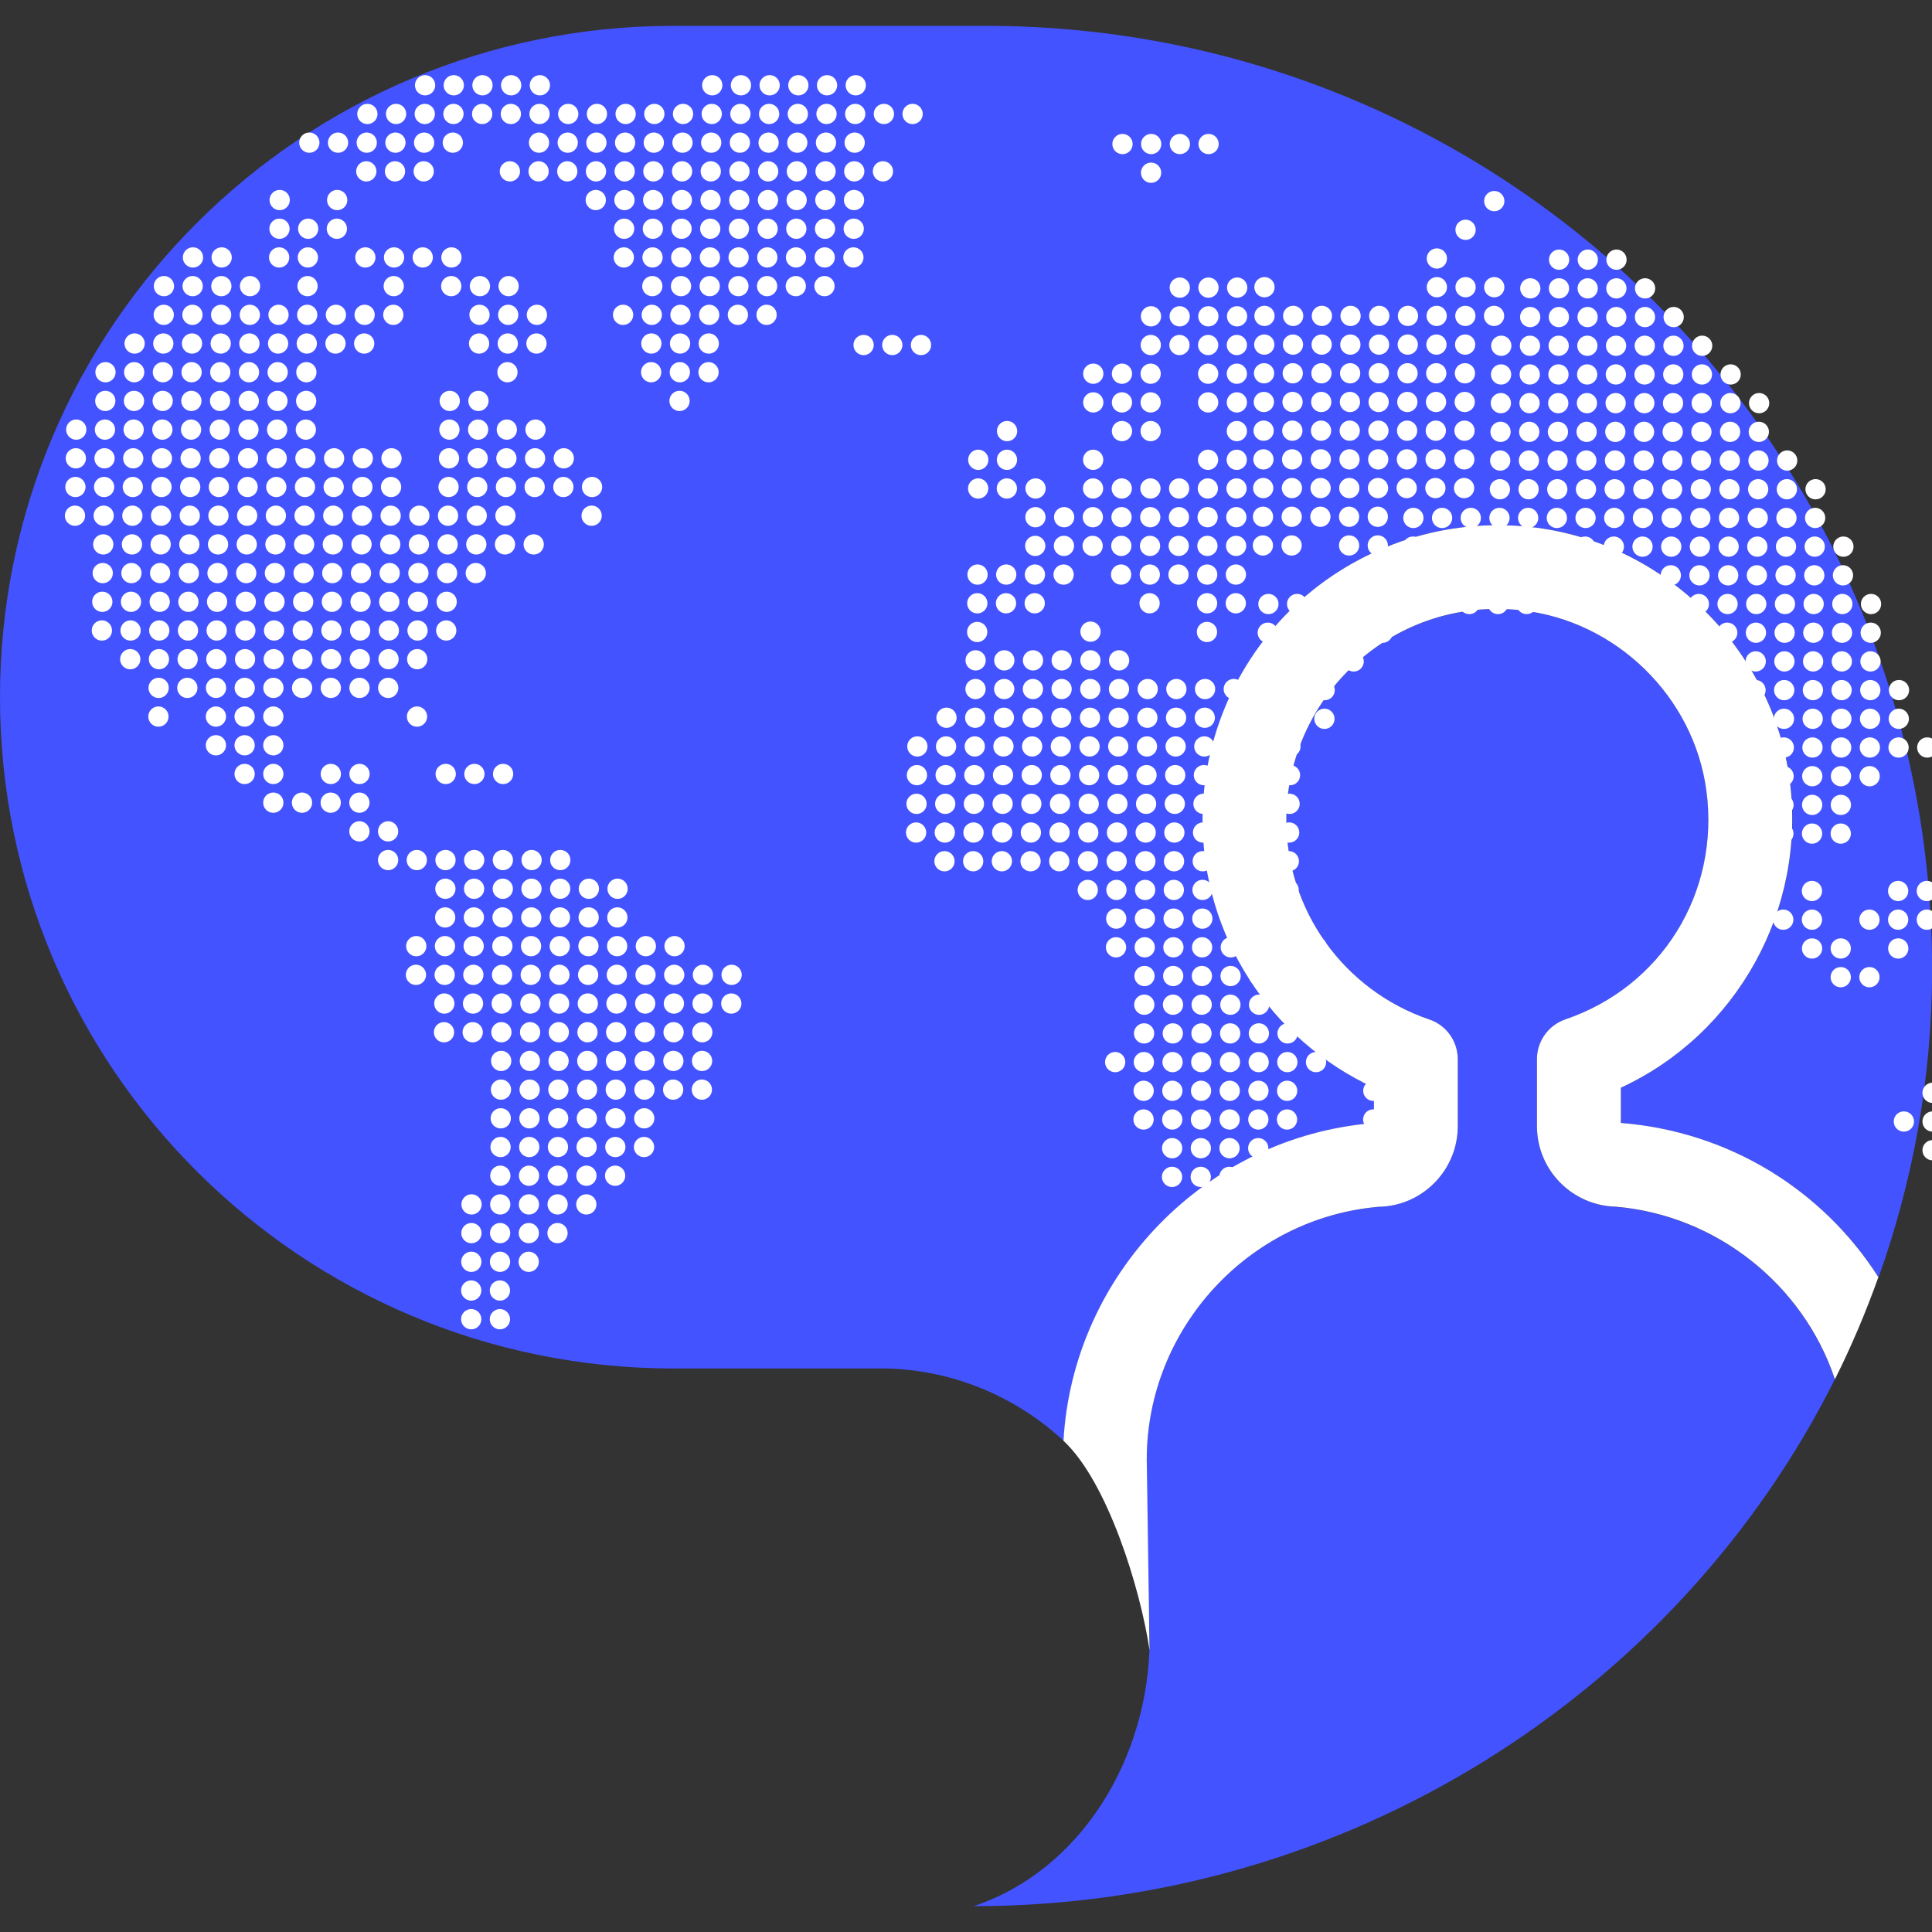
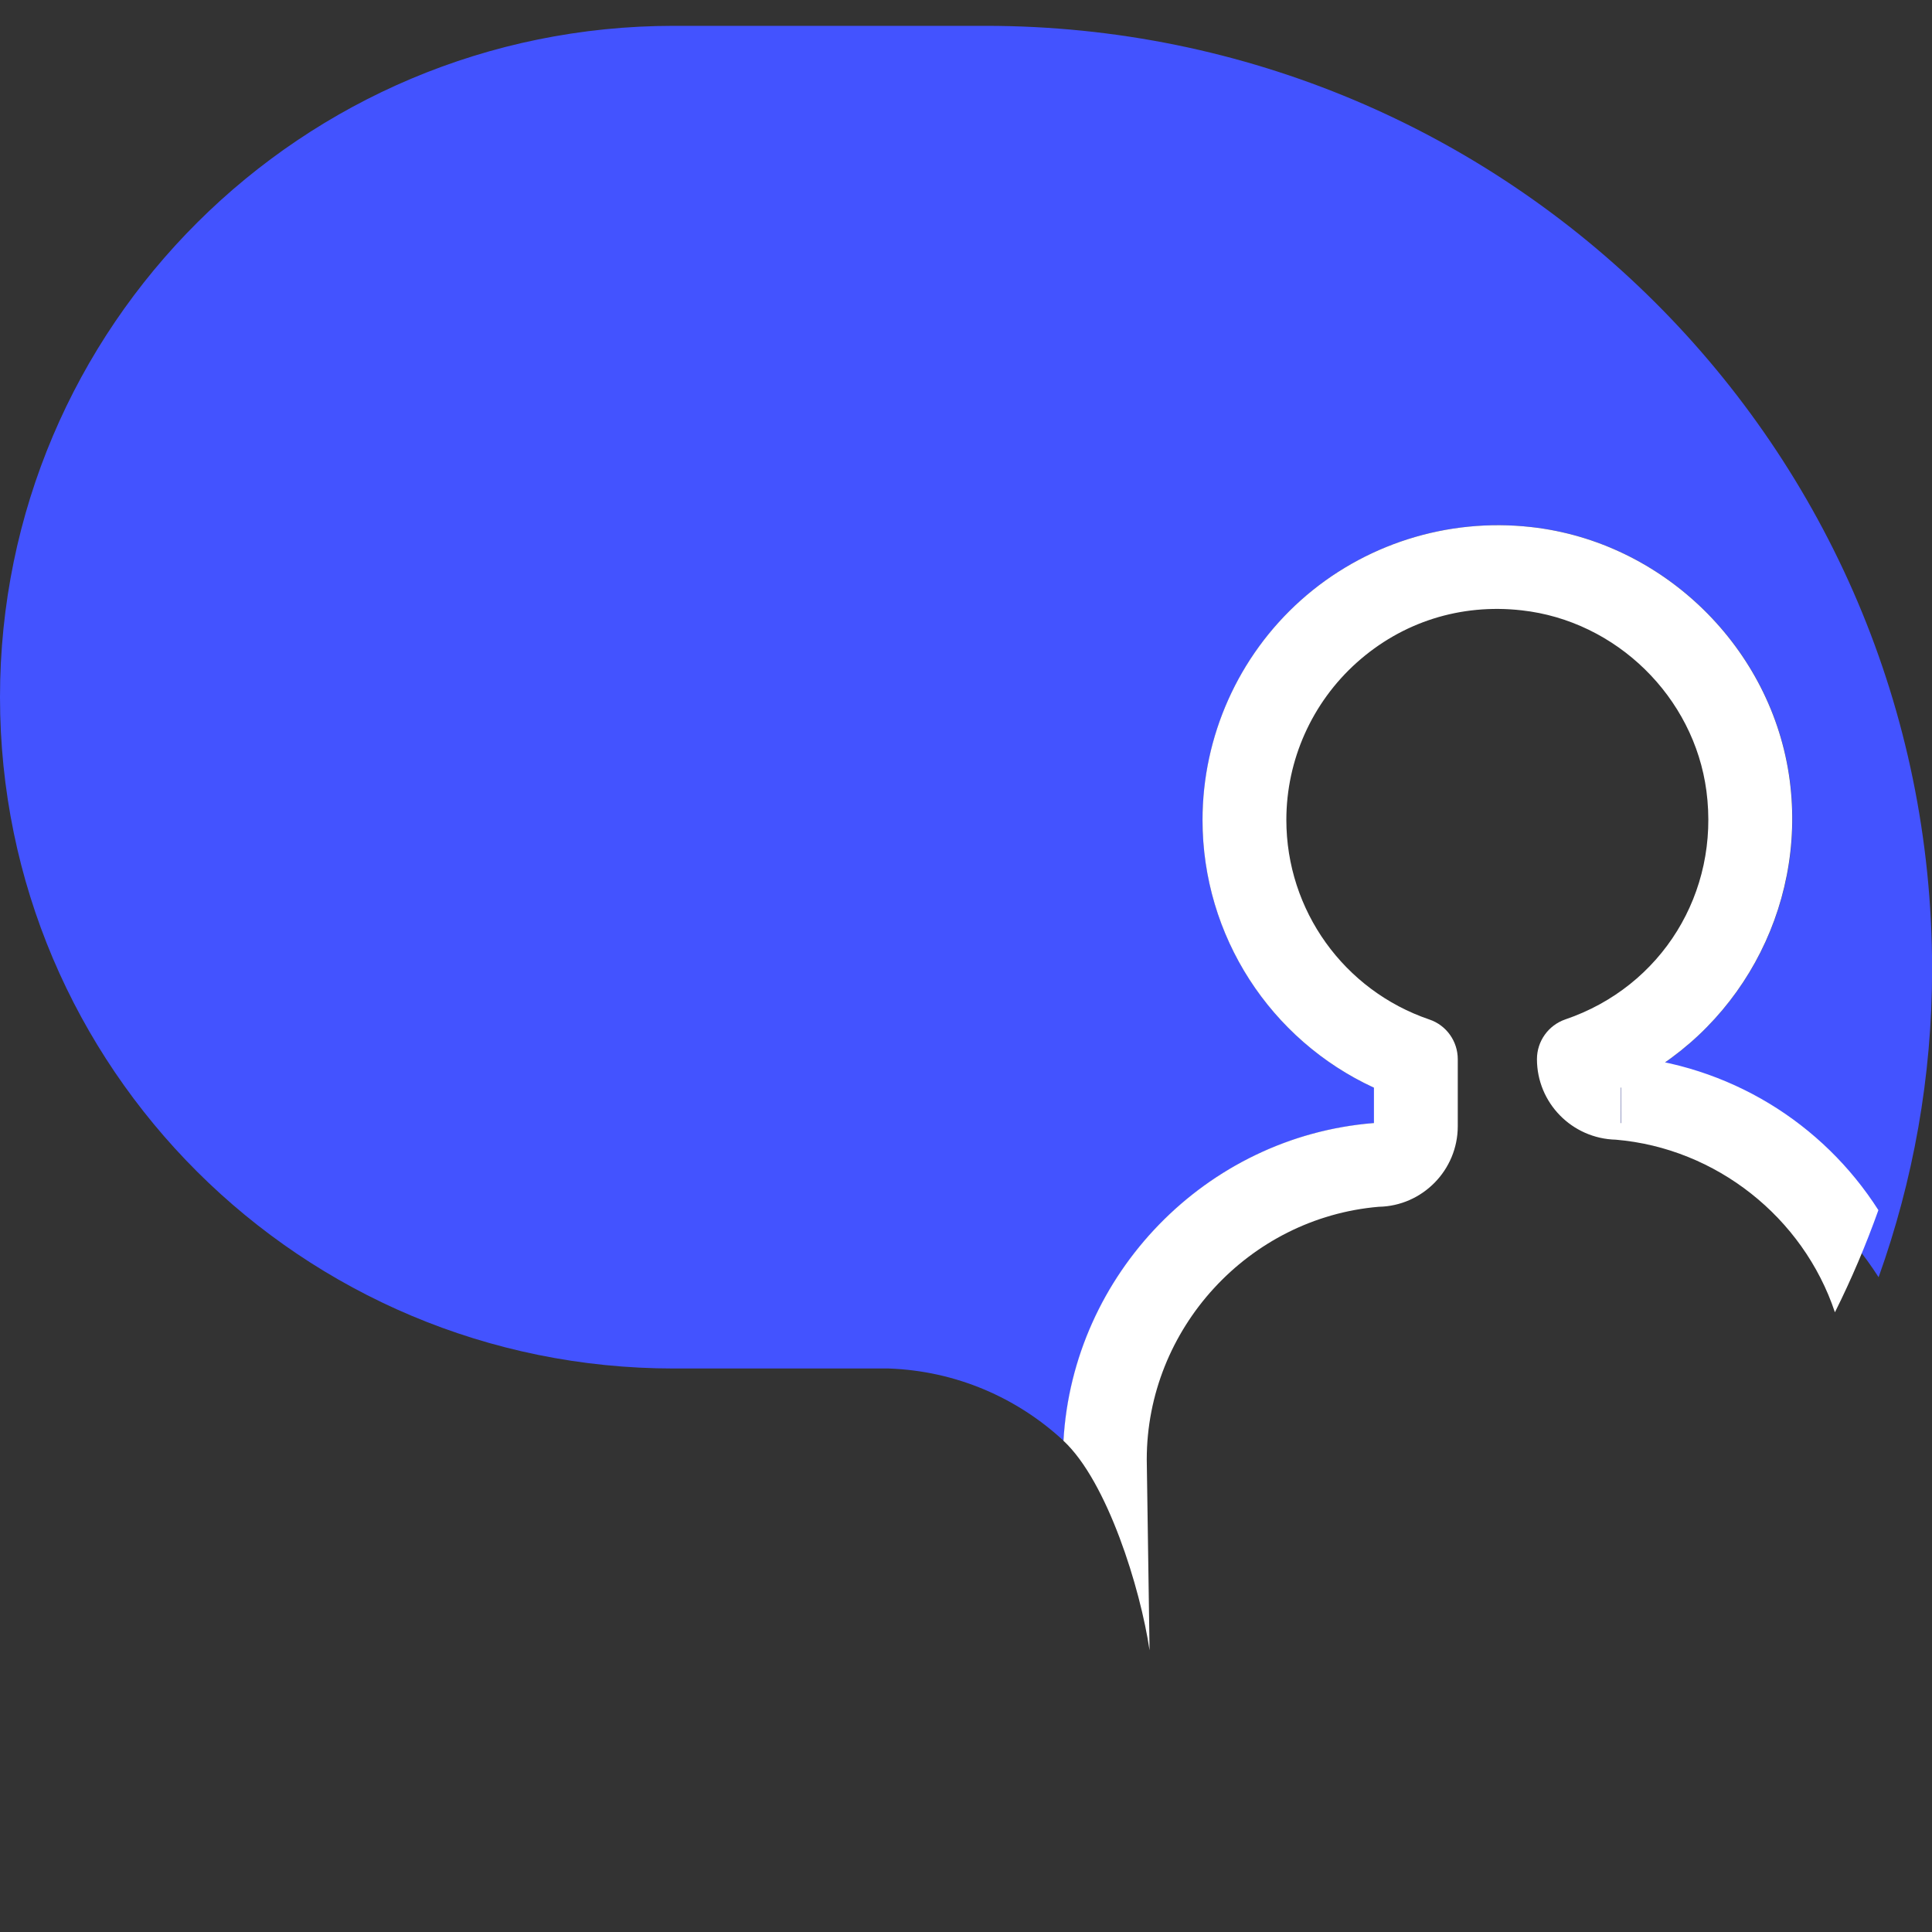
<svg xmlns="http://www.w3.org/2000/svg" id="SvgjsSvg1001" width="288" height="288" version="1.1">
  <rect width="100%" height="100%" fill="#333333" stroke="none" />
  <defs id="SvgjsDefs1002" />
  <g id="SvgjsG1008">
    <svg data-name="Layer 1" viewBox="0 0 179.09 174.3" width="288" height="288">
-       <path fill="#4353ff" d="m149.79,109.47c-4.07-.1-7.32-3.41-7.32-7.47v-6.21c0-1.66,1.06-3.14,2.63-3.68,8.94-3.04,14.32-11.75,13.08-21.17-1.15-8.74-8.35-15.78-17.13-16.76-5.67-.63-11.09,1.1-15.29,4.86-4.14,3.71-6.52,9.02-6.52,14.57,0,8.36,5.33,15.8,13.26,18.5,1.57.54,2.63,2.02,2.63,3.68v6.21c0,4.07-3.27,7.39-7.33,7.47-12.07,1.04-21.5,11.3-21.5,23.43v12.88c.18,1.2.27,2.43.27,3.68,0,11.08-6.37,21.54-16.32,24.84,34.73,0,65.3-19.83,79.83-48.83-2.94-8.81-11.02-15.21-20.3-16" class="color1ea9cf svgShape" />
      <path fill="#4353ff" d="m127.33,101.71s.03,0,.04,0v-3.28c-9.61-4.43-15.89-14.07-15.89-24.81,0-7.76,3.32-15.19,9.11-20.37,5.78-5.18,13.56-7.66,21.34-6.79,12.28,1.36,22.37,11.23,23.98,23.47,1.58,11.98-4.91,23.53-15.65,28.5v3.28s.03,0,.04,0c9.96.8,18.66,6.18,23.84,14.29,3.2-8.94,4.96-18.54,4.96-28.57C179.09,39.14,139.81,0,91.35,0h-28.89C27.96,0,0,27.86,0,62.23s27.96,62.23,62.46,62.23h19.92c6.26.22,11.94,2.73,16.22,6.71.87-15.43,13.18-28.21,28.74-29.45" class="color1ea9cf svgShape" />
-       <path fill="#ffffff" d="m150.29,101.71s-.03,0-.04,0v-3.28c10.74-4.96,17.22-16.51,15.65-28.5-1.61-12.24-11.7-22.11-23.98-23.47-7.77-.87-15.55,1.61-21.34,6.79-5.79,5.18-9.11,12.61-9.11,20.37,0,10.74,6.28,20.38,15.89,24.81v3.28s-.03,0-.04,0c-15.56,1.25-27.87,14.02-28.74,29.45,4.07,3.78,7.13,13.68,7.98,19.42l-.26-17.68c0-12.13,9.44-22.4,21.5-23.43,4.05-.07,7.33-3.4,7.33-7.47v-6.21c0-1.67-1.06-3.15-2.63-3.68-7.93-2.7-13.26-10.13-13.26-18.5,0-5.56,2.38-10.87,6.52-14.58,4.2-3.76,9.62-5.49,15.29-4.85,8.77.97,15.98,8.02,17.13,16.75,1.24,9.42-4.14,18.13-13.08,21.17-1.57.54-2.63,2.02-2.63,3.68v6.21c0,4.06,3.25,7.37,7.32,7.47,9.28.79,17.36,7.19,20.3,16,1.53-3.06,2.87-6.22,4.03-9.47-5.18-8.11-13.87-13.49-23.84-14.29" class="colorfff svgShape" />
-       <path fill="#ffffff" d="m46.34,120.83c.52,0,.94-.42.94-.94s-.42-.94-.94-.94-.94.42-.94.94.42.94.94.94m-2.66,0c.52,0,.94-.42.94-.94s-.42-.94-.94-.94-.94.42-.94.94.42.94.94.94m2.66-2.66c.52,0,.94-.42.94-.94s-.42-.94-.94-.94-.94.42-.94.94.42.94.94.94m-2.66,0c.52,0,.94-.42.94-.94s-.42-.94-.94-.94-.94.42-.94.94.42.94.94.94m5.33-2.66c.52,0,.94-.42.94-.94s-.42-.94-.94-.94-.94.42-.94.94.42.94.94.94m-2.66,0c.52,0,.94-.42.94-.94s-.42-.94-.94-.94-.94.42-.94.94.42.94.94.94m-2.66,0c.52,0,.94-.42.94-.94s-.42-.94-.94-.94-.94.42-.94.94.42.94.94.94m7.99-2.66c.52,0,.94-.42.94-.94s-.42-.94-.94-.94-.94.42-.94.94.42.94.94.94m-2.66,0c.52,0,.94-.42.94-.94s-.42-.94-.94-.94-.94.42-.94.94.42.94.94.94m-2.66,0c.52,0,.94-.42.94-.94s-.42-.94-.94-.94-.94.42-.94.94.42.94.94.94m-2.66,0c.52,0,.94-.42.94-.94s-.42-.94-.94-.94-.94.42-.94.94.42.94.94.94m10.65-2.66c.52,0,.94-.42.94-.94s-.42-.94-.94-.94-.94.42-.94.94.42.94.94.94m-2.66,0c.52,0,.94-.42.94-.94s-.42-.94-.94-.94-.94.42-.94.94.42.94.94.94m-2.66,0c.52,0,.94-.42.94-.94s-.42-.94-.94-.94-.94.42-.94.94.42.94.94.94m-2.66,0c.52,0,.94-.42.94-.94s-.42-.94-.94-.94-.94.42-.94.94.42.94.94.94m-2.66,0c.52,0,.94-.42.94-.94s-.42-.94-.94-.94-.94.42-.94.94.42.94.94.94m13.31-2.66c.52,0,.94-.42.94-.94s-.42-.94-.94-.94-.94.42-.94.94.42.94.94.94m-2.66,0c.52,0,.94-.42.94-.94s-.42-.94-.94-.94-.94.42-.94.94.42.94.94.94m-2.66,0c.52,0,.94-.42.94-.94s-.42-.94-.94-.94-.94.42-.94.94.42.94.94.94m-2.66,0c.52,0,.94-.42.94-.94s-.42-.94-.94-.94-.94.42-.94.94.42.94.94.94m-2.66,0c.52,0,.94-.42.94-.94s-.42-.94-.94-.94-.94.42-.94.94.42.94.94.94m13.32-2.66c.52,0,.94-.42.94-.94s-.42-.94-.94-.94-.94.42-.94.94.42.94.94.94m-2.66,0c.52,0,.94-.42.94-.94s-.42-.94-.94-.94-.94.42-.94.94.42.94.94.94m-2.66,0c.52,0,.94-.42.94-.94s-.42-.94-.94-.94-.94.42-.94.94.42.94.94.94m-2.66,0c.52,0,.94-.42.94-.94s-.42-.94-.94-.94-.94.42-.94.94.42.94.94.94m-2.66,0c.52,0,.94-.42.94-.94s-.42-.94-.94-.94-.94.42-.94.94.42.94.94.94m-2.66,0c.52,0,.94-.42.94-.94s-.42-.94-.94-.94-.94.42-.94.94.42.94.94.94m13.32-2.66c.52,0,.94-.42.94-.94s-.42-.94-.94-.94-.94.42-.94.94.42.94.94.94m-2.66,0c.52,0,.94-.42.94-.94s-.42-.94-.94-.94-.94.42-.94.94.42.94.94.94m-2.66,0c.52,0,.94-.42.94-.94s-.42-.94-.94-.94-.94.42-.94.94.42.94.94.94m-2.66,0c.52,0,.94-.42.94-.94s-.42-.94-.94-.94-.94.42-.94.94.42.94.94.94m-2.66,0c.52,0,.94-.42.94-.94s-.42-.94-.94-.94-.94.42-.94.94.42.94.94.94m-2.66,0c.52,0,.94-.42.94-.94s-.42-.94-.94-.94-.94.42-.94.94.42.94.94.94m18.64-2.66c.52,0,.94-.42.94-.94s-.42-.94-.94-.94-.94.42-.94.94.42.94.94.94m-2.66,0c.52,0,.94-.42.94-.94s-.42-.94-.94-.94-.94.42-.94.94.42.94.94.94m-2.66,0c.52,0,.94-.42.94-.94s-.42-.94-.94-.94-.94.42-.94.94.42.94.94.94m-2.66,0c.52,0,.94-.42.94-.94s-.42-.94-.94-.94-.94.42-.94.94.42.94.94.94m-2.66,0c.52,0,.94-.42.94-.94s-.42-.94-.94-.94-.94.42-.94.94.42.94.94.94m-2.66,0c.52,0,.94-.42.94-.94s-.42-.94-.94-.94-.94.42-.94.94.42.94.94.94m-2.66,0c.52,0,.94-.42.94-.94s-.42-.94-.94-.94-.94.42-.94.94.42.94.94.94m-2.66,0c.52,0,.94-.42.94-.94s-.42-.94-.94-.94-.94.42-.94.94.42.94.94.94m18.64-2.66c.52,0,.94-.42.94-.94s-.42-.94-.94-.94-.94.42-.94.94.42.94.94.94m-2.66,0c.52,0,.94-.42.94-.94s-.42-.94-.94-.94-.94.42-.94.94.42.94.94.94m-2.66,0c.52,0,.94-.42.94-.94s-.42-.94-.94-.94-.94.42-.94.94.42.94.94.94m-2.66,0c.52,0,.94-.42.94-.94s-.42-.94-.94-.94-.94.42-.94.94.42.94.94.94m-2.66,0c.52,0,.94-.42.94-.94s-.42-.94-.94-.94-.94.42-.94.94.42.94.94.94m-2.66,0c.52,0,.94-.42.94-.94s-.42-.94-.94-.94-.94.42-.94.94.42.94.94.94m-2.66,0c.52,0,.94-.42.94-.94s-.42-.94-.94-.94-.94.42-.94.94.42.94.94.94m-2.66,0c.52,0,.94-.42.94-.94s-.42-.94-.94-.94-.94.42-.94.94.42.94.94.94m18.64-2.66c.52,0,.94-.42.94-.94s-.42-.94-.94-.94-.94.42-.94.94.42.94.94.94m-2.66,0c.52,0,.94-.42.94-.94s-.42-.94-.94-.94-.94.42-.94.94.42.94.94.94m-2.66,0c.52,0,.94-.42.94-.94s-.42-.94-.94-.94-.94.42-.94.94.42.94.94.94m-2.66,0c.52,0,.94-.42.94-.94s-.42-.94-.94-.94-.94.42-.94.94.42.94.94.94m-2.66,0c.52,0,.94-.42.94-.94s-.42-.94-.94-.94-.94.42-.94.94.42.94.94.94m-2.66,0c.52,0,.94-.42.94-.94s-.42-.94-.94-.94-.94.42-.94.94.42.94.94.94m-2.66,0c.52,0,.94-.42.94-.94s-.42-.94-.94-.94-.94.42-.94.94.42.94.94.94m-2.66,0c.52,0,.94-.42.94-.94s-.42-.94-.94-.94-.94.42-.94.94.42.94.94.94m-2.66,0c.52,0,.94-.42.94-.94s-.42-.94-.94-.94-.94.42-.94.94.42.94.94.94m-2.66,0c.52,0,.94-.42.94-.94s-.42-.94-.94-.94-.94.42-.94.94.42.94.94.94m26.63-2.66c.52,0,.94-.42.94-.94s-.42-.94-.94-.94-.94.42-.94.94.42.94.94.94m-2.66,0c.52,0,.94-.42.94-.94s-.42-.94-.94-.94-.94.42-.94.94.42.94.94.94m-2.66,0c.52,0,.94-.42.94-.94s-.42-.94-.94-.94-.94.42-.94.94.42.94.94.94m-2.66,0c.52,0,.94-.42.94-.94s-.42-.94-.94-.94-.94.42-.94.94.42.94.94.94m-2.66,0c.52,0,.94-.42.94-.94s-.42-.94-.94-.94-.94.42-.94.94.42.94.94.94m-2.66,0c.52,0,.94-.42.94-.94s-.42-.94-.94-.94-.94.42-.94.94.42.94.94.94m-2.66,0c.52,0,.94-.42.94-.94s-.42-.94-.94-.94-.94.42-.94.94.42.94.94.94m-2.66,0c.52,0,.94-.42.94-.94s-.42-.94-.94-.94-.94.42-.94.94.42.94.94.94m-2.66,0c.52,0,.94-.42.94-.94s-.42-.94-.94-.94-.94.42-.94.94.42.94.94.94m-2.66,0c.52,0,.94-.42.94-.94s-.42-.94-.94-.94-.94.42-.94.94.42.94.94.94m-2.66,0c.52,0,.94-.42.94-.94s-.42-.94-.94-.94-.94.42-.94.94.42.94.94.94m26.63-2.66c.52,0,.94-.42.94-.94s-.42-.94-.94-.94-.94.42-.94.94.42.94.94.94m-2.66,0c.52,0,.94-.42.94-.94s-.42-.94-.94-.94-.94.42-.94.94.42.94.94.94m-2.66,0c.52,0,.94-.42.94-.94s-.42-.94-.94-.94-.94.42-.94.94.42.94.94.94m-2.66,0c.52,0,.94-.42.94-.94s-.42-.94-.94-.94-.94.42-.94.94.42.94.94.94m-2.66,0c.52,0,.94-.42.94-.94s-.42-.94-.94-.94-.94.42-.94.94.42.94.94.94m-2.66,0c.52,0,.94-.42.94-.94s-.42-.94-.94-.94-.94.42-.94.94.42.94.94.94m-2.66,0c.52,0,.94-.42.94-.94s-.42-.94-.94-.94-.94.42-.94.94.42.94.94.94m-2.66,0c.52,0,.94-.42.94-.94s-.42-.94-.94-.94-.94.42-.94.94.42.94.94.94m-2.66,0c.52,0,.94-.42.94-.94s-.42-.94-.94-.94-.94.42-.94.94.42.94.94.94m-2.66,0c.52,0,.94-.42.94-.94s-.42-.94-.94-.94-.94.42-.94.94.42.94.94.94m-2.66,0c.52,0,.94-.42.94-.94s-.42-.94-.94-.94-.94.42-.94.94.42.94.94.94m-2.66,0c.52,0,.94-.42.94-.94s-.42-.94-.94-.94-.94.42-.94.94.42.94.94.94m23.97-2.66c.52,0,.94-.42.94-.94s-.42-.94-.94-.94-.94.42-.94.94.42.94.94.94m-2.66,0c.52,0,.94-.42.94-.94s-.42-.94-.94-.94-.94.42-.94.94.42.94.94.94m-2.66,0c.52,0,.94-.42.94-.94s-.42-.94-.94-.94-.94.42-.94.94.42.94.94.94m-2.66,0c.52,0,.94-.42.94-.94s-.42-.94-.94-.94-.94.42-.94.94.42.94.94.94m-2.66,0c.52,0,.94-.42.94-.94s-.42-.94-.94-.94-.94.42-.94.94.42.94.94.94m-2.66,0c.52,0,.94-.42.94-.94s-.42-.94-.94-.94-.94.42-.94.94.42.94.94.94m-2.66,0c.52,0,.94-.42.94-.94s-.42-.94-.94-.94-.94.42-.94.94.42.94.94.94m-2.66,0c.52,0,.94-.42.94-.94s-.42-.94-.94-.94-.94.42-.94.94.42.94.94.94m-2.66,0c.52,0,.94-.42.94-.94s-.42-.94-.94-.94-.94.42-.94.94.42.94.94.94m-2.66,0c.52,0,.94-.42.94-.94s-.42-.94-.94-.94-.94.42-.94.94.42.94.94.94m18.64-2.66c.52,0,.94-.42.94-.94s-.42-.94-.94-.94-.94.42-.94.94.42.94.94.94m-2.66,0c.52,0,.94-.42.94-.94s-.42-.94-.94-.94-.94.42-.94.94.42.94.94.94m-2.66,0c.52,0,.94-.42.94-.94s-.42-.94-.94-.94-.94.42-.94.94.42.94.94.94m-2.66,0c.52,0,.94-.42.94-.94s-.42-.94-.94-.94-.94.42-.94.94.42.94.94.94m-2.66,0c.52,0,.94-.42.94-.94s-.42-.94-.94-.94-.94.42-.94.94.42.94.94.94m-2.66,0c.52,0,.94-.42.94-.94s-.42-.94-.94-.94-.94.42-.94.94.42.94.94.94m-2.66,0c.52,0,.94-.42.94-.94s-.42-.94-.94-.94-.94.42-.94.94.42.94.94.94m15.98-2.66c.52,0,.94-.42.94-.94s-.42-.94-.94-.94-.94.42-.94.94.42.94.94.94m-2.66,0c.52,0,.94-.42.94-.94s-.42-.94-.94-.94-.94.42-.94.94.42.94.94.94m-2.66,0c.52,0,.94-.42.94-.94s-.42-.94-.94-.94-.94.42-.94.94.42.94.94.94m-2.66,0c.52,0,.94-.42.94-.94s-.42-.94-.94-.94-.94.42-.94.94.42.94.94.94m-2.66,0c.52,0,.94-.42.94-.94s-.42-.94-.94-.94-.94.42-.94.94.42.94.94.94m-2.66,0c.52,0,.94-.42.94-.94s-.42-.94-.94-.94-.94.42-.94.94.42.94.94.94m-2.66,0c.52,0,.94-.42.94-.94s-.42-.94-.94-.94-.94.42-.94.94.42.94.94.94m10.65-2.66c.52,0,.94-.42.94-.94s-.42-.94-.94-.94-.94.42-.94.94.42.94.94.94m-2.66,0c.52,0,.94-.42.94-.94s-.42-.94-.94-.94-.94.42-.94.94.42.94.94.94m-2.66,0c.52,0,.94-.42.94-.94s-.42-.94-.94-.94-.94.42-.94.94.42.94.94.94m-2.66,0c.52,0,.94-.42.94-.94s-.42-.94-.94-.94-.94.42-.94.94.42.94.94.94m-2.66,0c.52,0,.94-.42.94-.94s-.42-.94-.94-.94-.94.42-.94.94.42.94.94.94m-2.66,0c.52,0,.94-.42.94-.94s-.42-.94-.94-.94-.94.42-.94.94.42.94.94.94m-2.66,0c.52,0,.94-.42.94-.94s-.42-.94-.94-.94-.94.42-.94.94.42.94.94.94m0-2.66c.52,0,.94-.42.94-.94s-.42-.94-.94-.94-.94.42-.94.94.42.94.94.94m-2.66,0c.52,0,.94-.42.94-.94s-.42-.94-.94-.94-.94.42-.94.94.42.94.94.94m0-2.66c.52,0,.94-.42.94-.94s-.42-.94-.94-.94-.94.42-.94.94.42.94.94.94m-2.66,0c.52,0,.94-.42.94-.94s-.42-.94-.94-.94-.94.42-.94.94.42.94.94.94m-2.66,0c.52,0,.94-.42.94-.94s-.42-.94-.94-.94-.94.42-.94.94.42.94.94.94m-2.66,0c.52,0,.94-.42.94-.94s-.42-.94-.94-.94-.94.42-.94.94.42.94.94.94m21.3-2.66c.52,0,.94-.42.94-.94s-.42-.94-.94-.94-.94.42-.94.94.42.94.94.94m-2.66,0c.52,0,.94-.42.94-.94s-.42-.94-.94-.94-.94.42-.94.94.42.94.94.94m-2.66,0c.52,0,.94-.42.94-.94s-.42-.94-.94-.94-.94.42-.94.94.42.94.94.94m-7.99,0c.52,0,.94-.42.94-.94s-.42-.94-.94-.94-.94.42-.94.94.42.94.94.94m-2.66,0c.52,0,.94-.42.94-.94s-.42-.94-.94-.94-.94.42-.94.94.42.94.94.94m-5.33,0c.52,0,.94-.42.94-.94s-.42-.94-.94-.94-.94.42-.94.94.42.94.94.94m-2.66,0c.52,0,.94-.42.94-.94s-.42-.94-.94-.94-.94.42-.94.94.42.94.94.94m2.66-2.66c.52,0,.94-.42.94-.94s-.42-.94-.94-.94-.94.42-.94.94.42.94.94.94m-2.66,0c.52,0,.94-.42.94-.94s-.42-.94-.94-.94-.94.42-.94.94.42.94.94.94m-2.66,0c.52,0,.94-.42.94-.94s-.42-.94-.94-.94-.94.42-.94.94.42.94.94.94m18.64-2.66c.52,0,.94-.42.94-.94s-.42-.94-.94-.94-.94.42-.94.94.42.94.94.94m-13.32,0c.52,0,.94-.42.94-.94s-.42-.94-.94-.94-.94.42-.94.94.42.94.94.94m-2.66,0c.52,0,.94-.42.94-.94s-.42-.94-.94-.94-.94.42-.94.94.42.94.94.94m-2.66,0c.52,0,.94-.42.94-.94s-.42-.94-.94-.94-.94.42-.94.94.42.94.94.94m-5.33,0c.52,0,.94-.42.94-.94s-.42-.94-.94-.94-.94.42-.94.94.42.94.94.94m21.3-2.66c.52,0,.94-.42.94-.94s-.42-.94-.94-.94-.94.42-.94.94.42.94.94.94m-2.66,0c.52,0,.94-.42.94-.94s-.42-.94-.94-.94-.94.42-.94.94.42.94.94.94m-2.66,0c.52,0,.94-.42.94-.94s-.42-.94-.94-.94-.94.42-.94.94.42.94.94.94m-2.66,0c.52,0,.94-.42.94-.94s-.42-.94-.94-.94-.94.42-.94.94.42.94.94.94m-2.66,0c.52,0,.94-.42.94-.94s-.42-.94-.94-.94-.94.42-.94.94.42.94.94.94m-2.66,0c.52,0,.94-.42.94-.94s-.42-.94-.94-.94-.94.42-.94.94.42.94.94.94m-2.66,0c.52,0,.94-.42.94-.94s-.42-.94-.94-.94-.94.42-.94.94.42.94.94.94m-2.66,0c.52,0,.94-.42.94-.94s-.42-.94-.94-.94-.94.42-.94.94.42.94.94.94m-2.66,0c.52,0,.94-.42.94-.94s-.42-.94-.94-.94-.94.42-.94.94.42.94.94.94m23.97-2.66c.52,0,.94-.42.94-.94s-.42-.94-.94-.94-.94.42-.94.94.42.94.94.94m-2.66,0c.52,0,.94-.42.94-.94s-.42-.94-.94-.94-.94.42-.94.94.42.94.94.94m-2.66,0c.52,0,.94-.42.94-.94s-.42-.94-.94-.94-.94.42-.94.94.42.94.94.94m-2.66,0c.52,0,.94-.42.94-.94s-.42-.94-.94-.94-.94.42-.94.94.42.94.94.94m-2.66,0c.52,0,.94-.42.94-.94s-.42-.94-.94-.94-.94.42-.94.94.42.94.94.94m-2.66,0c.52,0,.94-.42.94-.94s-.42-.94-.94-.94-.94.42-.94.94.42.94.94.94m-2.66,0c.52,0,.94-.42.94-.94s-.42-.94-.94-.94-.94.42-.94.94.42.94.94.94m-2.66,0c.52,0,.94-.42.94-.94s-.42-.94-.94-.94-.94.42-.94.94.42.94.94.94m-2.66,0c.52,0,.94-.42.94-.94s-.42-.94-.94-.94-.94.42-.94.94.42.94.94.94m-2.66,0c.52,0,.94-.42.94-.94s-.42-.94-.94-.94-.94.42-.94.94.42.94.94.94m-2.66,0c.52,0,.94-.42.94-.94s-.42-.94-.94-.94-.94.42-.94.94.42.94.94.94m29.29-2.66c.52,0,.94-.42.94-.94s-.42-.94-.94-.94-.94.42-.94.94.42.94.94.94m-2.66,0c.52,0,.94-.42.94-.94s-.42-.94-.94-.94-.94.42-.94.94.42.94.94.94m-2.66,0c.52,0,.94-.42.94-.94s-.42-.94-.94-.94-.94.42-.94.94.42.94.94.94m-2.66,0c.52,0,.94-.42.94-.94s-.42-.94-.94-.94-.94.42-.94.94.42.94.94.94m-2.66,0c.52,0,.94-.42.94-.94s-.42-.94-.94-.94-.94.42-.94.94.42.94.94.94m-2.66,0c.52,0,.94-.42.94-.94s-.42-.94-.94-.94-.94.42-.94.94.42.94.94.94m-2.66,0c.52,0,.94-.42.94-.94s-.42-.94-.94-.94-.94.42-.94.94.42.94.94.94m-2.66,0c.52,0,.94-.42.94-.94s-.42-.94-.94-.94-.94.42-.94.94.42.94.94.94m-2.66,0c.52,0,.94-.42.94-.94s-.42-.94-.94-.94-.94.42-.94.94.42.94.94.94m-2.66,0c.52,0,.94-.42.94-.94s-.42-.94-.94-.94-.94.42-.94.94.42.94.94.94m-2.66,0c.52,0,.94-.42.94-.94s-.42-.94-.94-.94-.94.42-.94.94.42.94.94.94m-2.66,0c.52,0,.94-.42.94-.94s-.42-.94-.94-.94-.94.42-.94.94.42.94.94.94m-2.66,0c.52,0,.94-.42.94-.94s-.42-.94-.94-.94-.94.42-.94.94.42.94.94.94m31.96-2.66c.52,0,.94-.42.94-.94s-.42-.94-.94-.94-.94.42-.94.94.42.94.94.94m-2.66,0c.52,0,.94-.42.94-.94s-.42-.94-.94-.94-.94.42-.94.94.42.94.94.94m-2.66,0c.52,0,.94-.42.94-.94s-.42-.94-.94-.94-.94.42-.94.94.42.94.94.94m-2.66,0c.52,0,.94-.42.94-.94s-.42-.94-.94-.94-.94.42-.94.94.42.94.94.94m-2.66,0c.52,0,.94-.42.94-.94s-.42-.94-.94-.94-.94.42-.94.94.42.94.94.94m-2.66,0c.52,0,.94-.42.94-.94s-.42-.94-.94-.94-.94.42-.94.94.42.94.94.94m-2.66,0c.52,0,.94-.42.94-.94s-.42-.94-.94-.94-.94.42-.94.94.42.94.94.94m-2.66,0c.52,0,.94-.42.94-.94s-.42-.94-.94-.94-.94.42-.94.94.42.94.94.94m-2.66,0c.52,0,.94-.42.94-.94s-.42-.94-.94-.94-.94.42-.94.94.42.94.94.94m-2.66,0c.52,0,.94-.42.94-.94s-.42-.94-.94-.94-.94.42-.94.94.42.94.94.94m-2.66,0c.52,0,.94-.42.94-.94s-.42-.94-.94-.94-.94.42-.94.94.42.94.94.94m-2.66,0c.52,0,.94-.42.94-.94s-.42-.94-.94-.94-.94.42-.94.94.42.94.94.94m-2.66,0c.52,0,.94-.42.94-.94s-.42-.94-.94-.94-.94.42-.94.94.42.94.94.94m34.62-2.66c.52,0,.94-.42.94-.94s-.42-.94-.94-.94-.94.42-.94.94.42.94.94.94m-2.66,0c.52,0,.94-.42.94-.94s-.42-.94-.94-.94-.94.42-.94.94.42.94.94.94m-2.66,0c.52,0,.94-.42.94-.94s-.42-.94-.94-.94-.94.42-.94.94.42.94.94.94m-2.66,0c.52,0,.94-.42.94-.94s-.42-.94-.94-.94-.94.42-.94.94.42.94.94.94m-2.66,0c.52,0,.94-.42.94-.94s-.42-.94-.94-.94-.94.42-.94.94.42.94.94.94m-2.66,0c.52,0,.94-.42.94-.94s-.42-.94-.94-.94-.94.42-.94.94.42.94.94.94m-2.66,0c.52,0,.94-.42.94-.94s-.42-.94-.94-.94-.94.42-.94.94.42.94.94.94m-2.66,0c.52,0,.94-.42.94-.94s-.42-.94-.94-.94-.94.42-.94.94.42.94.94.94m-2.66,0c.52,0,.94-.42.94-.94s-.42-.94-.94-.94-.94.42-.94.94.42.94.94.94m-2.66,0c.52,0,.94-.42.94-.94s-.42-.94-.94-.94-.94.42-.94.94.42.94.94.94m-2.66,0c.52,0,.94-.42.94-.94s-.42-.94-.94-.94-.94.42-.94.94.42.94.94.94m-2.66,0c.52,0,.94-.42.94-.94s-.42-.94-.94-.94-.94.42-.94.94.42.94.94.94m-2.66,0c.52,0,.94-.42.94-.94s-.42-.94-.94-.94-.94.42-.94.94.42.94.94.94m-2.66,0c.52,0,.94-.42.94-.94s-.42-.94-.94-.94-.94.42-.94.94.42.94.94.94m39.95-2.66c.52,0,.94-.42.94-.94s-.42-.94-.94-.94-.94.42-.94.94.42.94.94.94m-2.66,0c.52,0,.94-.42.94-.94s-.42-.94-.94-.94-.94.42-.94.94.42.94.94.94m-2.66,0c.52,0,.94-.42.94-.94s-.42-.94-.94-.94-.94.42-.94.94.42.94.94.94m-2.66,0c.52,0,.94-.42.94-.94s-.42-.94-.94-.94-.94.42-.94.94.42.94.94.94m-2.66,0c.52,0,.94-.42.94-.94s-.42-.94-.94-.94-.94.42-.94.94.42.94.94.94m-2.66,0c.52,0,.94-.42.94-.94s-.42-.94-.94-.94-.94.42-.94.94.42.94.94.94m-2.66,0c.52,0,.94-.42.94-.94s-.42-.94-.94-.94-.94.42-.94.94.42.94.94.94m-2.66,0c.52,0,.94-.42.94-.94s-.42-.94-.94-.94-.94.42-.94.94.42.94.94.94m-2.66,0c.52,0,.94-.42.94-.94s-.42-.94-.94-.94-.94.42-.94.94.42.94.94.94m-2.66,0c.52,0,.94-.42.94-.94s-.42-.94-.94-.94-.94.42-.94.94.42.94.94.94m-2.66,0c.52,0,.94-.42.94-.94s-.42-.94-.94-.94-.94.42-.94.94.42.94.94.94m-2.66,0c.52,0,.94-.42.94-.94s-.42-.94-.94-.94-.94.42-.94.94.42.94.94.94m-2.66,0c.52,0,.94-.42.94-.94s-.42-.94-.94-.94-.94.42-.94.94.42.94.94.94m-2.66,0c.52,0,.94-.42.94-.94s-.42-.94-.94-.94-.94.42-.94.94.42.94.94.94m-2.66,0c.52,0,.94-.42.94-.94s-.42-.94-.94-.94-.94.42-.94.94.42.94.94.94m-2.66,0c.52,0,.94-.42.94-.94s-.42-.94-.94-.94-.94.42-.94.94.42.94.94.94m45.27-2.66c.52,0,.94-.42.94-.94s-.42-.94-.94-.94-.94.42-.94.94.42.94.94.94m-7.99,0c.52,0,.94-.42.94-.94s-.42-.94-.94-.94-.94.42-.94.94.42.94.94.94m-2.66,0c.52,0,.94-.42.94-.94s-.42-.94-.94-.94-.94.42-.94.94.42.94.94.94m-2.66,0c.52,0,.94-.42.94-.94s-.42-.94-.94-.94-.94.42-.94.94.42.94.94.94m-2.66,0c.52,0,.94-.42.94-.94s-.42-.94-.94-.94-.94.42-.94.94.42.94.94.94m-2.66,0c.52,0,.94-.42.94-.94s-.42-.94-.94-.94-.94.42-.94.94.42.94.94.94m-2.66,0c.52,0,.94-.42.94-.94s-.42-.94-.94-.94-.94.42-.94.94.42.94.94.94m-2.66,0c.52,0,.94-.42.94-.94s-.42-.94-.94-.94-.94.42-.94.94.42.94.94.94m-2.66,0c.52,0,.94-.42.94-.94s-.42-.94-.94-.94-.94.42-.94.94.42.94.94.94m-2.66,0c.52,0,.94-.42.94-.94s-.42-.94-.94-.94-.94.42-.94.94.42.94.94.94m-2.66,0c.52,0,.94-.42.94-.94s-.42-.94-.94-.94-.94.42-.94.94.42.94.94.94m-2.66,0c.52,0,.94-.42.94-.94s-.42-.94-.94-.94-.94.42-.94.94.42.94.94.94m-2.66,0c.52,0,.94-.42.94-.94s-.42-.94-.94-.94-.94.42-.94.94.42.94.94.94m-2.66,0c.52,0,.94-.42.94-.94s-.42-.94-.94-.94-.94.42-.94.94.42.94.94.94m-2.66,0c.52,0,.94-.42.94-.94s-.42-.94-.94-.94-.94.42-.94.94.42.94.94.94m-2.66,0c.52,0,.94-.42.94-.94s-.42-.94-.94-.94-.94.42-.94.94.42.94.94.94m-2.66,0c.52,0,.94-.42.94-.94s-.42-.94-.94-.94-.94.42-.94.94.42.94.94.94m47.93-2.66c.52,0,.94-.42.94-.94s-.42-.94-.94-.94-.94.42-.94.94.42.94.94.94m-2.66,0c.52,0,.94-.42.94-.94s-.42-.94-.94-.94-.94.42-.94.94.42.94.94.94m-2.66,0c.52,0,.94-.42.94-.94s-.42-.94-.94-.94-.94.42-.94.94.42.94.94.94m-2.66,0c.52,0,.94-.42.94-.94s-.42-.94-.94-.94-.94.42-.94.94.42.94.94.94m-2.66,0c.52,0,.94-.42.94-.94s-.42-.94-.94-.94-.94.42-.94.94.42.94.94.94m-2.66,0c.52,0,.94-.42.94-.94s-.42-.94-.94-.94-.94.42-.94.94.42.94.94.94m-5.33,0c.52,0,.94-.42.94-.94s-.42-.94-.94-.94-.94.42-.94.94.42.94.94.94m-2.66,0c.52,0,.94-.42.94-.94s-.42-.94-.94-.94-.94.42-.94.94.42.94.94.94m-2.66,0c.52,0,.94-.42.94-.94s-.42-.94-.94-.94-.94.42-.94.94.42.94.94.94m-2.66,0c.52,0,.94-.42.94-.94s-.42-.94-.94-.94-.94.42-.94.94.42.94.94.94m-2.66,0c.52,0,.94-.42.94-.94s-.42-.94-.94-.94-.94.42-.94.94.42.94.94.94m-2.66,0c.52,0,.94-.42.94-.94s-.42-.94-.94-.94-.94.42-.94.94.42.94.94.94m-2.66,0c.52,0,.94-.42.94-.94s-.42-.94-.94-.94-.94.42-.94.94.42.94.94.94m-2.66,0c.52,0,.94-.42.94-.94s-.42-.94-.94-.94-.94.42-.94.94.42.94.94.94m-2.66,0c.52,0,.94-.42.94-.94s-.42-.94-.94-.94-.94.42-.94.94.42.94.94.94m-2.66,0c.52,0,.94-.42.94-.94s-.42-.94-.94-.94-.94.42-.94.94.42.94.94.94m-2.66,0c.52,0,.94-.42.94-.94s-.42-.94-.94-.94-.94.42-.94.94.42.94.94.94m-2.66,0c.52,0,.94-.42.94-.94s-.42-.94-.94-.94-.94.42-.94.94.42.94.94.94m45.27-2.66c.52,0,.94-.42.94-.94s-.42-.94-.94-.94-.94.42-.94.94.42.94.94.94m-2.66,0c.52,0,.94-.42.94-.94s-.42-.94-.94-.94-.94.42-.94.94.42.94.94.94m-2.66,0c.52,0,.94-.42.94-.94s-.42-.94-.94-.94-.94.42-.94.94.42.94.94.94m-2.66,0c.52,0,.94-.42.94-.94s-.42-.94-.94-.94-.94.42-.94.94.42.94.94.94m-2.66,0c.52,0,.94-.42.94-.94s-.42-.94-.94-.94-.94.42-.94.94.42.94.94.94m-5.33,0c.52,0,.94-.42.94-.94s-.42-.94-.94-.94-.94.42-.94.94.42.94.94.94m-2.66,0c.52,0,.94-.42.94-.94s-.42-.94-.94-.94-.94.42-.94.94.42.94.94.94m-2.66,0c.52,0,.94-.42.94-.94s-.42-.94-.94-.94-.94.42-.94.94.42.94.94.94m-2.66,0c.52,0,.94-.42.94-.94s-.42-.94-.94-.94-.94.42-.94.94.42.94.94.94m-2.66,0c.52,0,.94-.42.94-.94s-.42-.94-.94-.94-.94.42-.94.94.42.94.94.94m-2.66,0c.52,0,.94-.42.94-.94s-.42-.94-.94-.94-.94.42-.94.94.42.94.94.94m-2.66,0c.52,0,.94-.42.94-.94s-.42-.94-.94-.94-.94.42-.94.94.42.94.94.94m-2.66,0c.52,0,.94-.42.94-.94s-.42-.94-.94-.94-.94.42-.94.94.42.94.94.94m-2.66,0c.52,0,.94-.42.94-.94s-.42-.94-.94-.94-.94.42-.94.94.42.94.94.94m-2.66,0c.52,0,.94-.42.94-.94s-.42-.94-.94-.94-.94.42-.94.94.42.94.94.94m-2.66,0c.52,0,.94-.42.94-.94s-.42-.94-.94-.94-.94.42-.94.94.42.94.94.94m-2.66,0c.52,0,.94-.42.94-.94s-.42-.94-.94-.94-.94.42-.94.94.42.94.94.94m42.61-2.66c.52,0,.94-.42.94-.94s-.42-.94-.94-.94-.94.42-.94.94.42.94.94.94m-2.66,0c.52,0,.94-.42.94-.94s-.42-.94-.94-.94-.94.42-.94.94.42.94.94.94m-2.66,0c.52,0,.94-.42.94-.94s-.42-.94-.94-.94-.94.42-.94.94.42.94.94.94m-2.66,0c.52,0,.94-.42.94-.94s-.42-.94-.94-.94-.94.42-.94.94.42.94.94.94m-13.31,0c.52,0,.94-.42.94-.94s-.42-.94-.94-.94-.94.42-.94.94.42.94.94.94m-2.66,0c.52,0,.94-.42.94-.94s-.42-.94-.94-.94-.94.42-.94.94.42.94.94.94m-2.66,0c.52,0,.94-.42.94-.94s-.42-.94-.94-.94-.94.42-.94.94.42.94.94.94m-2.66,0c.52,0,.94-.42.94-.94s-.42-.94-.94-.94-.94.42-.94.94.42.94.94.94m-2.66,0c.52,0,.94-.42.94-.94s-.42-.94-.94-.94-.94.42-.94.94.42.94.94.94m-2.66,0c.52,0,.94-.42.94-.94s-.42-.94-.94-.94-.94.42-.94.94.42.94.94.94m-2.66,0c.52,0,.94-.42.94-.94s-.42-.94-.94-.94-.94.42-.94.94.42.94.94.94m-2.66,0c.52,0,.94-.42.94-.94s-.42-.94-.94-.94-.94.42-.94.94.42.94.94.94m-2.66,0c.52,0,.94-.42.94-.94s-.42-.94-.94-.94-.94.42-.94.94.42.94.94.94m55.92-2.66c.52,0,.94-.42.94-.94s-.42-.94-.94-.94-.94.42-.94.94.42.94.94.94m-18.64,0c.52,0,.94-.42.94-.94s-.42-.94-.94-.94-.94.42-.94.94.42.94.94.94m-2.66,0c.52,0,.94-.42.94-.94s-.42-.94-.94-.94-.94.42-.94.94.42.94.94.94m-13.31,0c.52,0,.94-.42.94-.94s-.42-.94-.94-.94-.94.42-.94.94.42.94.94.94m-2.66,0c.52,0,.94-.42.94-.94s-.42-.94-.94-.94-.94.42-.94.94.42.94.94.94m-2.66,0c.52,0,.94-.42.94-.94s-.42-.94-.94-.94-.94.42-.94.94.42.94.94.94m-2.66,0c.52,0,.94-.42.94-.94s-.42-.94-.94-.94-.94.42-.94.94.42.94.94.94m-2.66,0c.52,0,.94-.42.94-.94s-.42-.94-.94-.94-.94.42-.94.94.42.94.94.94m-2.66,0c.52,0,.94-.42.94-.94s-.42-.94-.94-.94-.94.42-.94.94.42.94.94.94m-2.66,0c.52,0,.94-.42.94-.94s-.42-.94-.94-.94-.94.42-.94.94.42.94.94.94m-2.66,0c.52,0,.94-.42.94-.94s-.42-.94-.94-.94-.94.42-.94.94.42.94.94.94m55.92-2.66c.52,0,.94-.42.94-.94s-.42-.94-.94-.94-.94.42-.94.94.42.94.94.94m-2.66,0c.52,0,.94-.42.94-.94s-.42-.94-.94-.94-.94.42-.94.94.42.94.94.94m-2.66,0c.52,0,.94-.42.94-.94s-.42-.94-.94-.94-.94.42-.94.94.42.94.94.94m-13.32,0c.52,0,.94-.42.94-.94s-.42-.94-.94-.94-.94.42-.94.94.42.94.94.94m-18.64,0c.52,0,.94-.42.94-.94s-.42-.94-.94-.94-.94.42-.94.94.42.94.94.94m-2.66,0c.52,0,.94-.42.94-.94s-.42-.94-.94-.94-.94.42-.94.94.42.94.94.94m-2.66,0c.52,0,.94-.42.94-.94s-.42-.94-.94-.94-.94.42-.94.94.42.94.94.94m-2.66,0c.52,0,.94-.42.94-.94s-.42-.94-.94-.94-.94.42-.94.94.42.94.94.94m-2.66,0c.52,0,.94-.42.94-.94s-.42-.94-.94-.94-.94.42-.94.94.42.94.94.94m-2.66,0c.52,0,.94-.42.94-.94s-.42-.94-.94-.94-.94.42-.94.94.42.94.94.94m-2.66,0c.52,0,.94-.42.94-.94s-.42-.94-.94-.94-.94.42-.94.94.42.94.94.94m-2.66,0c.52,0,.94-.42.94-.94s-.42-.94-.94-.94-.94.42-.94.94.42.94.94.94m55.92-2.66c.52,0,.94-.42.94-.94s-.42-.94-.94-.94-.94.42-.94.94.42.94.94.94m-2.66,0c.52,0,.94-.42.94-.94s-.42-.94-.94-.94-.94.42-.94.94.42.94.94.94m-2.66,0c.52,0,.94-.42.94-.94s-.42-.94-.94-.94-.94.42-.94.94.42.94.94.94m-10.65,0c.52,0,.94-.42.94-.94s-.42-.94-.94-.94-.94.42-.94.94.42.94.94.94m-2.66,0c.52,0,.94-.42.94-.94s-.42-.94-.94-.94-.94.42-.94.94.42.94.94.94m-2.66,0c.52,0,.94-.42.94-.94s-.42-.94-.94-.94-.94.42-.94.94.42.94.94.94m-10.65,0c.52,0,.94-.42.94-.94s-.42-.94-.94-.94-.94.42-.94.94.42.94.94.94m-2.66,0c.52,0,.94-.42.94-.94s-.42-.94-.94-.94-.94.42-.94.94.42.94.94.94m-2.66,0c.52,0,.94-.42.94-.94s-.42-.94-.94-.94-.94.42-.94.94.42.94.94.94m-2.66,0c.52,0,.94-.42.94-.94s-.42-.94-.94-.94-.94.42-.94.94.42.94.94.94m-2.66,0c.52,0,.94-.42.94-.94s-.42-.94-.94-.94-.94.42-.94.94.42.94.94.94m-2.66,0c.52,0,.94-.42.94-.94s-.42-.94-.94-.94-.94.42-.94.94.42.94.94.94m-2.66,0c.52,0,.94-.42.94-.94s-.42-.94-.94-.94-.94.42-.94.94.42.94.94.94m-2.66,0c.52,0,.94-.42.94-.94s-.42-.94-.94-.94-.94.42-.94.94.42.94.94.94m-2.66,0c.52,0,.94-.42.94-.94s-.42-.94-.94-.94-.94.42-.94.94.42.94.94.94m58.58-2.66c.52,0,.94-.42.94-.94s-.42-.94-.94-.94-.94.42-.94.94.42.94.94.94m-2.66,0c.52,0,.94-.42.94-.94s-.42-.94-.94-.94-.94.42-.94.94.42.94.94.94m-2.66,0c.52,0,.94-.42.94-.94s-.42-.94-.94-.94-.94.42-.94.94.42.94.94.94m-2.66,0c.52,0,.94-.42.94-.94s-.42-.94-.94-.94-.94.42-.94.94.42.94.94.94m-2.66,0c.52,0,.94-.42.94-.94s-.42-.94-.94-.94-.94.42-.94.94.42.94.94.94m-2.66,0c.52,0,.94-.42.94-.94s-.42-.94-.94-.94-.94.42-.94.94.42.94.94.94m-7.99,0c.52,0,.94-.42.94-.94s-.42-.94-.94-.94-.94.42-.94.94.42.94.94.94m-2.66,0c.52,0,.94-.42.94-.94s-.42-.94-.94-.94-.94.42-.94.94.42.94.94.94m-2.66,0c.52,0,.94-.42.94-.94s-.42-.94-.94-.94-.94.42-.94.94.42.94.94.94m-7.99,0c.52,0,.94-.42.94-.94s-.42-.94-.94-.94-.94.42-.94.94.42.94.94.94m-2.66,0c.52,0,.94-.42.94-.94s-.42-.94-.94-.94-.94.42-.94.94.42.94.94.94m-2.66,0c.52,0,.94-.42.94-.94s-.42-.94-.94-.94-.94.42-.94.94.42.94.94.94m-2.66,0c.52,0,.94-.42.94-.94s-.42-.94-.94-.94-.94.42-.94.94.42.94.94.94m-2.66,0c.52,0,.94-.42.94-.94s-.42-.94-.94-.94-.94.42-.94.94.42.94.94.94m-2.66,0c.52,0,.94-.42.94-.94s-.42-.94-.94-.94-.94.42-.94.94.42.94.94.94m-2.66,0c.52,0,.94-.42.94-.94s-.42-.94-.94-.94-.94.42-.94.94.42.94.94.94m-2.66,0c.52,0,.94-.42.94-.94s-.42-.94-.94-.94-.94.42-.94.94.42.94.94.94m-2.66,0c.52,0,.94-.42.94-.94s-.42-.94-.94-.94-.94.42-.94.94.42.94.94.94m61.25-2.66c.52,0,.94-.42.94-.94s-.42-.94-.94-.94-.94.42-.94.94.42.94.94.94m-2.66,0c.52,0,.94-.42.94-.94s-.42-.94-.94-.94-.94.42-.94.94.42.94.94.94m-2.66,0c.52,0,.94-.42.94-.94s-.42-.94-.94-.94-.94.42-.94.94.42.94.94.94m-2.66,0c.52,0,.94-.42.94-.94s-.42-.94-.94-.94-.94.42-.94.94.42.94.94.94m-2.66,0c.52,0,.94-.42.94-.94s-.42-.94-.94-.94-.94.42-.94.94.42.94.94.94m-2.66,0c.52,0,.94-.42.94-.94s-.42-.94-.94-.94-.94.42-.94.94.42.94.94.94m-2.66,0c.52,0,.94-.42.94-.94s-.42-.94-.94-.94-.94.42-.94.94.42.94.94.94m-13.32,0c.52,0,.94-.42.94-.94s-.42-.94-.94-.94-.94.42-.94.94.42.94.94.94m-2.66,0c.52,0,.94-.42.94-.94s-.42-.94-.94-.94-.94.42-.94.94.42.94.94.94m-2.66,0c.52,0,.94-.42.94-.94s-.42-.94-.94-.94-.94.42-.94.94.42.94.94.94m-5.33,0c.52,0,.94-.42.94-.94s-.42-.94-.94-.94-.94.42-.94.94.42.94.94.94m-7.99,0c.52,0,.94-.42.94-.94s-.42-.94-.94-.94-.94.42-.94.94.42.94.94.94m-5.33,0c.52,0,.94-.42.94-.94s-.42-.94-.94-.94-.94.42-.94.94.42.94.94.94m-2.66,0c.52,0,.94-.42.94-.94s-.42-.94-.94-.94-.94.42-.94.94.42.94.94.94m-2.66,0c.52,0,.94-.42.94-.94s-.42-.94-.94-.94-.94.42-.94.94.42.94.94.94m-2.66,0c.52,0,.94-.42.94-.94s-.42-.94-.94-.94-.94.42-.94.94.42.94.94.94m63.91-2.66c.52,0,.94-.42.94-.94s-.42-.94-.94-.94-.94.42-.94.94.42.94.94.94m-2.66,0c.52,0,.94-.42.94-.94s-.42-.94-.94-.94-.94.42-.94.94.42.94.94.94m-2.66,0c.52,0,.94-.42.94-.94s-.42-.94-.94-.94-.94.42-.94.94.42.94.94.94m-2.66,0c.52,0,.94-.42.94-.94s-.42-.94-.94-.94-.94.42-.94.94.42.94.94.94m-2.66,0c.52,0,.94-.42.94-.94s-.42-.94-.94-.94-.94.42-.94.94.42.94.94.94m-2.66,0c.52,0,.94-.42.94-.94s-.42-.94-.94-.94-.94.42-.94.94.42.94.94.94m-2.66,0c.52,0,.94-.42.94-.94s-.42-.94-.94-.94-.94.42-.94.94.42.94.94.94m-2.66,0c.52,0,.94-.42.94-.94s-.42-.94-.94-.94-.94.42-.94.94.42.94.94.94m-2.66,0c.52,0,.94-.42.94-.94s-.42-.94-.94-.94-.94.42-.94.94.42.94.94.94m-15.98,0c.52,0,.94-.42.94-.94s-.42-.94-.94-.94-.94.42-.94.94.42.94.94.94m-2.66,0c.52,0,.94-.42.94-.94s-.42-.94-.94-.94-.94.42-.94.94.42.94.94.94m-2.66,0c.52,0,.94-.42.94-.94s-.42-.94-.94-.94-.94.42-.94.94.42.94.94.94m-2.66,0c.52,0,.94-.42.94-.94s-.42-.94-.94-.94-.94.42-.94.94.42.94.94.94m-5.33,0c.52,0,.94-.42.94-.94s-.42-.94-.94-.94-.94.42-.94.94.42.94.94.94m-2.66,0c.52,0,.94-.42.94-.94s-.42-.94-.94-.94-.94.42-.94.94.42.94.94.94m-5.33,0c.52,0,.94-.42.94-.94s-.42-.94-.94-.94-.94.42-.94.94.42.94.94.94m-2.66,0c.52,0,.94-.42.94-.94s-.42-.94-.94-.94-.94.42-.94.94.42.94.94.94m61.25-2.66c.52,0,.94-.42.94-.94s-.42-.94-.94-.94-.94.42-.94.94.42.94.94.94m-2.66,0c.52,0,.94-.42.94-.94s-.42-.94-.94-.94-.94.42-.94.94.42.94.94.94m-2.66,0c.52,0,.94-.42.94-.94s-.42-.94-.94-.94-.94.42-.94.94.42.94.94.94m-2.66,0c.52,0,.94-.42.94-.94s-.42-.94-.94-.94-.94.42-.94.94.42.94.94.94m-2.66,0c.52,0,.94-.42.94-.94s-.42-.94-.94-.94-.94.42-.94.94.42.94.94.94m-2.66,0c.52,0,.94-.42.94-.94s-.42-.94-.94-.94-.94.42-.94.94.42.94.94.94m-2.66,0c.52,0,.94-.42.94-.94s-.42-.94-.94-.94-.94.42-.94.94.42.94.94.94m-2.66,0c.52,0,.94-.42.94-.94s-.42-.94-.94-.94-.94.42-.94.94.42.94.94.94m-2.66,0c.52,0,.94-.42.94-.94s-.42-.94-.94-.94-.94.42-.94.94.42.94.94.94m-26.63,0c.52,0,.94-.42.94-.94s-.42-.94-.94-.94-.94.42-.94.94.42.94.94.94m-2.66,0c.52,0,.94-.42.94-.94s-.42-.94-.94-.94-.94.42-.94.94.42.94.94.94m-2.66,0c.52,0,.94-.42.94-.94s-.42-.94-.94-.94-.94.42-.94.94.42.94.94.94m53.26-2.66c.52,0,.94-.42.94-.94s-.42-.94-.94-.94-.94.42-.94.94.42.94.94.94m-2.66,0c.52,0,.94-.42.94-.94s-.42-.94-.94-.94-.94.42-.94.94.42.94.94.94m-2.66,0c.52,0,.94-.42.94-.94s-.42-.94-.94-.94-.94.42-.94.94.42.94.94.94m-2.66,0c.52,0,.94-.42.94-.94s-.42-.94-.94-.94-.94.42-.94.94.42.94.94.94m-2.66,0c.52,0,.94-.42.94-.94s-.42-.94-.94-.94-.94.42-.94.94.42.94.94.94m-2.66,0c.52,0,.94-.42.94-.94s-.42-.94-.94-.94-.94.42-.94.94.42.94.94.94m-2.66,0c.52,0,.94-.42.94-.94s-.42-.94-.94-.94-.94.42-.94.94.42.94.94.94m-2.66,0c.52,0,.94-.42.94-.94s-.42-.94-.94-.94-.94.42-.94.94.42.94.94.94m-2.66,0c.52,0,.94-.42.94-.94s-.42-.94-.94-.94-.94.42-.94.94.42.94.94.94m-2.66,0c.52,0,.94-.42.94-.94s-.42-.94-.94-.94-.94.42-.94.94.42.94.94.94m-23.97,0c.52,0,.94-.42.94-.94s-.42-.94-.94-.94-.94.42-.94.94.42.94.94.94m-5.33,0c.52,0,.94-.42.94-.94s-.42-.94-.94-.94-.94.42-.94.94.42.94.94.94m55.92-2.66c.52,0,.94-.42.94-.94s-.42-.94-.94-.94-.94.42-.94.94.42.94.94.94m-2.66,0c.52,0,.94-.42.94-.94s-.42-.94-.94-.94-.94.42-.94.94.42.94.94.94m-2.66,0c.52,0,.94-.42.94-.94s-.42-.94-.94-.94-.94.42-.94.94.42.94.94.94m-2.66,0c.52,0,.94-.42.94-.94s-.42-.94-.94-.94-.94.42-.94.94.42.94.94.94m-2.66,0c.52,0,.94-.42.94-.94s-.42-.94-.94-.94-.94.42-.94.94.42.94.94.94m-2.66,0c.52,0,.94-.42.94-.94s-.42-.94-.94-.94-.94.42-.94.94.42.94.94.94m-2.66,0c.52,0,.94-.42.94-.94s-.42-.94-.94-.94-.94.42-.94.94.42.94.94.94m-2.66,0c.52,0,.94-.42.94-.94s-.42-.94-.94-.94-.94.42-.94.94.42.94.94.94m-2.66,0c.52,0,.94-.42.94-.94s-.42-.94-.94-.94-.94.42-.94.94.42.94.94.94m-2.66,0c.52,0,.94-.42.94-.94s-.42-.94-.94-.94-.94.42-.94.94.42.94.94.94m-2.66,0c.52,0,.94-.42.94-.94s-.42-.94-.94-.94-.94.42-.94.94.42.94.94.94m-2.66,0c.52,0,.94-.42.94-.94s-.42-.94-.94-.94-.94.42-.94.94.42.94.94.94m-2.66,0c.52,0,.94-.42.94-.94s-.42-.94-.94-.94-.94.42-.94.94.42.94.94.94m-2.66,0c.52,0,.94-.42.94-.94s-.42-.94-.94-.94-.94.42-.94.94.42.94.94.94m-7.99,0c.52,0,.94-.42.94-.94s-.42-.94-.94-.94-.94.42-.94.94.42.94.94.94m-2.66,0c.52,0,.94-.42.94-.94s-.42-.94-.94-.94-.94.42-.94.94.42.94.94.94m-2.66,0c.52,0,.94-.42.94-.94s-.42-.94-.94-.94-.94.42-.94.94.42.94.94.94m45.27-2.66c.52,0,.94-.42.94-.94s-.42-.94-.94-.94-.94.42-.94.94.42.94.94.94m-2.66,0c.52,0,.94-.42.94-.94s-.42-.94-.94-.94-.94.42-.94.94.42.94.94.94m-2.66,0c.52,0,.94-.42.94-.94s-.42-.94-.94-.94-.94.42-.94.94.42.94.94.94m-2.66,0c.52,0,.94-.42.94-.94s-.42-.94-.94-.94-.94.42-.94.94.42.94.94.94m-2.66,0c.52,0,.94-.42.94-.94s-.42-.94-.94-.94-.94.42-.94.94.42.94.94.94m-2.66,0c.52,0,.94-.42.94-.94s-.42-.94-.94-.94-.94.42-.94.94.42.94.94.94m-2.66,0c.52,0,.94-.42.94-.94s-.42-.94-.94-.94-.94.42-.94.94.42.94.94.94m-2.66,0c.52,0,.94-.42.94-.94s-.42-.94-.94-.94-.94.42-.94.94.42.94.94.94m-2.66,0c.52,0,.94-.42.94-.94s-.42-.94-.94-.94-.94.42-.94.94.42.94.94.94m-2.66,0c.52,0,.94-.42.94-.94s-.42-.94-.94-.94-.94.42-.94.94.42.94.94.94m-2.66,0c.52,0,.94-.42.94-.94s-.42-.94-.94-.94-.94.42-.94.94.42.94.94.94m-2.66,0c.52,0,.94-.42.94-.94s-.42-.94-.94-.94-.94.42-.94.94.42.94.94.94m-7.99,0c.52,0,.94-.42.94-.94s-.42-.94-.94-.94-.94.42-.94.94.42.94.94.94m-2.66,0c.52,0,.94-.42.94-.94s-.42-.94-.94-.94-.94.42-.94.94.42.94.94.94m-2.66,0c.52,0,.94-.42.94-.94s-.42-.94-.94-.94-.94.42-.94.94.42.94.94.94m-2.66,0c.52,0,.94-.42.94-.94s-.42-.94-.94-.94-.94.42-.94.94.42.94.94.94m-2.66,0c.52,0,.94-.42.94-.94s-.42-.94-.94-.94-.94.42-.94.94.42.94.94.94m-2.66,0c.52,0,.94-.42.94-.94s-.42-.94-.94-.94-.94.42-.94.94.42.94.94.94m55.92-2.66c.52,0,.94-.42.94-.94s-.42-.94-.94-.94-.94.42-.94.94.42.94.94.94m-2.66,0c.52,0,.94-.42.94-.94s-.42-.94-.94-.94-.94.42-.94.94.42.94.94.94m-2.66,0c.52,0,.94-.42.94-.94s-.42-.94-.94-.94-.94.42-.94.94.42.94.94.94m-2.66,0c.52,0,.94-.42.94-.94s-.42-.94-.94-.94-.94.42-.94.94.42.94.94.94m-2.66,0c.52,0,.94-.42.94-.94s-.42-.94-.94-.94-.94.42-.94.94.42.94.94.94m-2.66,0c.52,0,.94-.42.94-.94s-.42-.94-.94-.94-.94.42-.94.94.42.94.94.94m-2.66,0c.52,0,.94-.42.94-.94s-.42-.94-.94-.94-.94.42-.94.94.42.94.94.94m-2.66,0c.52,0,.94-.42.94-.94s-.42-.94-.94-.94-.94.42-.94.94.42.94.94.94m-2.66,0c.52,0,.94-.42.94-.94s-.42-.94-.94-.94-.94.42-.94.94.42.94.94.94m-2.66,0c.52,0,.94-.42.94-.94s-.42-.94-.94-.94-.94.42-.94.94.42.94.94.94m-2.66,0c.52,0,.94-.42.94-.94s-.42-.94-.94-.94-.94.42-.94.94.42.94.94.94m-2.66,0c.52,0,.94-.42.94-.94s-.42-.94-.94-.94-.94.42-.94.94.42.94.94.94m-2.66,0c.52,0,.94-.42.94-.94s-.42-.94-.94-.94-.94.42-.94.94.42.94.94.94m-2.66,0c.52,0,.94-.42.94-.94s-.42-.94-.94-.94-.94.42-.94.94.42.94.94.94m-2.66,0c.52,0,.94-.42.94-.94s-.42-.94-.94-.94-.94.42-.94.94.42.94.94.94m-2.66,0c.52,0,.94-.42.94-.94s-.42-.94-.94-.94-.94.42-.94.94.42.94.94.94m-2.66,0c.52,0,.94-.42.94-.94s-.42-.94-.94-.94-.94.42-.94.94.42.94.94.94m-2.66,0c.52,0,.94-.42.94-.94s-.42-.94-.94-.94-.94.42-.94.94.42.94.94.94m-2.66,0c.52,0,.94-.42.94-.94s-.42-.94-.94-.94-.94.42-.94.94.42.94.94.94m-2.66,0c.52,0,.94-.42.94-.94s-.42-.94-.94-.94-.94.42-.94.94.42.94.94.94m45.27-2.66c.52,0,.94-.42.94-.94s-.42-.94-.94-.94-.94.42-.94.94.42.94.94.94m-2.66,0c.52,0,.94-.42.94-.94s-.42-.94-.94-.94-.94.42-.94.94.42.94.94.94m-2.66,0c.52,0,.94-.42.94-.94s-.42-.94-.94-.94-.94.42-.94.94.42.94.94.94m-2.66,0c.52,0,.94-.42.94-.94s-.42-.94-.94-.94-.94.42-.94.94.42.94.94.94m-2.66,0c.52,0,.94-.42.94-.94s-.42-.94-.94-.94-.94.42-.94.94.42.94.94.94m-2.66,0c.52,0,.94-.42.94-.94s-.42-.94-.94-.94-.94.42-.94.94.42.94.94.94m-15.98,0c.52,0,.94-.42.94-.94s-.42-.94-.94-.94-.94.42-.94.94.42.94.94.94m-2.66,0c.52,0,.94-.42.94-.94s-.42-.94-.94-.94-.94.42-.94.94.42.94.94.94m-2.66,0c.52,0,.94-.42.94-.94s-.42-.94-.94-.94-.94.42-.94.94.42.94.94.94m-2.66,0c.52,0,.94-.42.94-.94s-.42-.94-.94-.94-.94.42-.94.94.42.94.94.94m-3.6-.94c0-.52.42-.94.94-.94s.94.42.94.94-.42.94-.94.94-.94-.42-.94-.94m75.5,102.13c.52,0,.94-.42.94-.94s-.42-.94-.94-.94-.94.42-.94.94.42.94.94.94m-2.66,0c.52,0,.94-.42.94-.94s-.42-.94-.94-.94-.94.42-.94.94.42.94.94.94m-2.66,0c.52,0,.94-.42.94-.94s-.42-.94-.94-.94-.94.42-.94.94.42.94.94.94m7.99-2.66c.52,0,.94-.42.94-.94s-.42-.94-.94-.94-.94.42-.94.94.42.94.94.94m-2.66,0c.52,0,.94-.42.94-.94s-.42-.94-.94-.94-.94.42-.94.94.42.94.94.94m-2.66,0c.52,0,.94-.42.94-.94s-.42-.94-.94-.94-.94.42-.94.94.42.94.94.94m-2.66,0c.52,0,.94-.42.94-.94s-.42-.94-.94-.94-.94.42-.94.94.42.94.94.94m18.64-2.66c.52,0,.94-.42.94-.94s-.42-.94-.94-.94-.94.42-.94.94.42.94.94.94m-7.99,0c.52,0,.94-.42.94-.94s-.42-.94-.94-.94-.94.42-.94.94.42.94.94.94m-2.66,0c.52,0,.94-.42.94-.94s-.42-.94-.94-.94-.94.42-.94.94.42.94.94.94m-2.66,0c.52,0,.94-.42.94-.94s-.42-.94-.94-.94-.94.42-.94.94.42.94.94.94m-2.66,0c.52,0,.94-.42.94-.94s-.42-.94-.94-.94-.94.42-.94.94.42.94.94.94m-2.66,0c.52,0,.94-.42.94-.94s-.42-.94-.94-.94-.94.42-.94.94.42.94.94.94m-2.66,0c.52,0,.94-.42.94-.94s-.42-.94-.94-.94-.94.42-.94.94.42.94.94.94m21.3-2.66c.52,0,.94-.42.94-.94s-.42-.94-.94-.94-.94.42-.94.94.42.94.94.94m-7.99,0c.52,0,.94-.42.94-.94s-.42-.94-.94-.94-.94.42-.94.94.42.94.94.94m-2.66,0c.52,0,.94-.42.94-.94s-.42-.94-.94-.94-.94.42-.94.94.42.94.94.94m-2.66,0c.52,0,.94-.42.94-.94s-.42-.94-.94-.94-.94.42-.94.94.42.94.94.94m-2.66,0c.52,0,.94-.42.94-.94s-.42-.94-.94-.94-.94.42-.94.94.42.94.94.94m-2.66,0c.52,0,.94-.42.94-.94s-.42-.94-.94-.94-.94.42-.94.94.42.94.94.94m-2.66,0c.52,0,.94-.42.94-.94s-.42-.94-.94-.94-.94.42-.94.94.42.94.94.94m23.97-2.66c.52,0,.94-.42.94-.94s-.42-.94-.94-.94-.94.42-.94.94.42.94.94.94m-2.66,0c.52,0,.94-.42.94-.94s-.42-.94-.94-.94-.94.42-.94.94.42.94.94.94m-5.33,0c.52,0,.94-.42.94-.94s-.42-.94-.94-.94-.94.42-.94.94.42.94.94.94m-2.66,0c.52,0,.94-.42.94-.94s-.42-.94-.94-.94-.94.42-.94.94.42.94.94.94m-2.66,0c.52,0,.94-.42.94-.94s-.42-.94-.94-.94-.94.42-.94.94.42.94.94.94m-2.66,0c.52,0,.94-.42.94-.94s-.42-.94-.94-.94-.94.42-.94.94.42.94.94.94m-2.66,0c.52,0,.94-.42.94-.94s-.42-.94-.94-.94-.94.42-.94.94.42.94.94.94m-2.66,0c.52,0,.94-.42.94-.94s-.42-.94-.94-.94-.94.42-.94.94.42.94.94.94m-2.66,0c.52,0,.94-.42.94-.94s-.42-.94-.94-.94-.94.42-.94.94.42.94.94.94m-2.66,0c.52,0,.94-.42.94-.94s-.42-.94-.94-.94-.94.42-.94.94.42.94.94.94m26.63-2.66c.52,0,.94-.42.94-.94s-.42-.94-.94-.94-.94.42-.94.94.42.94.94.94m-7.99,0c.52,0,.94-.42.94-.94s-.42-.94-.94-.94-.94.42-.94.94.42.94.94.94m-2.66,0c.52,0,.94-.42.94-.94s-.42-.94-.94-.94-.94.42-.94.94.42.94.94.94m-2.66,0c.52,0,.94-.42.94-.94s-.42-.94-.94-.94-.94.42-.94.94.42.94.94.94m-2.66,0c.52,0,.94-.42.94-.94s-.42-.94-.94-.94-.94.42-.94.94.42.94.94.94m-2.66,0c.52,0,.94-.42.94-.94s-.42-.94-.94-.94-.94.42-.94.94.42.94.94.94m-2.66,0c.52,0,.94-.42.94-.94s-.42-.94-.94-.94-.94.42-.94.94.42.94.94.94m-2.66,0c.52,0,.94-.42.94-.94s-.42-.94-.94-.94-.94.42-.94.94.42.94.94.94m15.98-2.66c.52,0,.94-.42.94-.94s-.42-.94-.94-.94-.94.42-.94.94.42.94.94.94m-2.66,0c.52,0,.94-.42.94-.94s-.42-.94-.94-.94-.94.42-.94.94.42.94.94.94m-2.66,0c.52,0,.94-.42.94-.94s-.42-.94-.94-.94-.94.42-.94.94.42.94.94.94m-2.66,0c.52,0,.94-.42.94-.94s-.42-.94-.94-.94-.94.42-.94.94.42.94.94.94m-2.66,0c.52,0,.94-.42.94-.94s-.42-.94-.94-.94-.94.42-.94.94.42.94.94.94m-2.66,0c.52,0,.94-.42.94-.94s-.42-.94-.94-.94-.94.42-.94.94.42.94.94.94m-2.66,0c.52,0,.94-.42.94-.94s-.42-.94-.94-.94-.94.42-.94.94.42.94.94.94m15.98-2.66c.52,0,.94-.42.94-.94s-.42-.94-.94-.94-.94.42-.94.94.42.94.94.94m-2.66,0c.52,0,.94-.42.94-.94s-.42-.94-.94-.94-.94.42-.94.94.42.94.94.94m-2.66,0c.52,0,.94-.42.94-.94s-.42-.94-.94-.94-.94.42-.94.94.42.94.94.94m-2.66,0c.52,0,.94-.42.94-.94s-.42-.94-.94-.94-.94.42-.94.94.42.94.94.94m-2.66,0c.52,0,.94-.42.94-.94s-.42-.94-.94-.94-.94.42-.94.94.42.94.94.94m-2.66,0c.52,0,.94-.42.94-.94s-.42-.94-.94-.94-.94.42-.94.94.42.94.94.94m-2.66,0c.52,0,.94-.42.94-.94s-.42-.94-.94-.94-.94.42-.94.94.42.94.94.94m15.98-2.66c.52,0,.94-.42.94-.94s-.42-.94-.94-.94-.94.42-.94.94.42.94.94.94m-2.66,0c.52,0,.94-.42.94-.94s-.42-.94-.94-.94-.94.42-.94.94.42.94.94.94m-2.66,0c.52,0,.94-.42.94-.94s-.42-.94-.94-.94-.94.42-.94.94.42.94.94.94m-2.66,0c.52,0,.94-.42.94-.94s-.42-.94-.94-.94-.94.42-.94.94.42.94.94.94m-2.66,0c.52,0,.94-.42.94-.94s-.42-.94-.94-.94-.94.42-.94.94.42.94.94.94m-2.66,0c.52,0,.94-.42.94-.94s-.42-.94-.94-.94-.94.42-.94.94.42.94.94.94m-2.66,0c.52,0,.94-.42.94-.94s-.42-.94-.94-.94-.94.42-.94.94.42.94.94.94m-2.66,0c.52,0,.94-.42.94-.94s-.42-.94-.94-.94-.94.42-.94.94.42.94.94.94m15.98-2.66c.52,0,.94-.42.94-.94s-.42-.94-.94-.94-.94.42-.94.94.42.94.94.94m-2.66,0c.52,0,.94-.42.94-.94s-.42-.94-.94-.94-.94.42-.94.94.42.94.94.94m-2.66,0c.52,0,.94-.42.94-.94s-.42-.94-.94-.94-.94.42-.94.94.42.94.94.94m-2.66,0c.52,0,.94-.42.94-.94s-.42-.94-.94-.94-.94.42-.94.94.42.94.94.94m-2.66,0c.52,0,.94-.42.94-.94s-.42-.94-.94-.94-.94.42-.94.94.42.94.94.94m-2.66,0c.52,0,.94-.42.94-.94s-.42-.94-.94-.94-.94.42-.94.94.42.94.94.94m-2.66,0c.52,0,.94-.42.94-.94s-.42-.94-.94-.94-.94.42-.94.94.42.94.94.94m15.98-2.66c.52,0,.94-.42.94-.94s-.42-.94-.94-.94-.94.42-.94.94.42.94.94.94m-2.66,0c.52,0,.94-.42.94-.94s-.42-.94-.94-.94-.94.42-.94.94.42.94.94.94m-2.66,0c.52,0,.94-.42.94-.94s-.42-.94-.94-.94-.94.42-.94.94.42.94.94.94m-2.66,0c.52,0,.94-.42.94-.94s-.42-.94-.94-.94-.94.42-.94.94.42.94.94.94m-2.66,0c.52,0,.94-.42.94-.94s-.42-.94-.94-.94-.94.42-.94.94.42.94.94.94m-2.66,0c.52,0,.94-.42.94-.94s-.42-.94-.94-.94-.94.42-.94.94.42.94.94.94m-2.66,0c.52,0,.94-.42.94-.94s-.42-.94-.94-.94-.94.42-.94.94.42.94.94.94m-2.66,0c.52,0,.94-.42.94-.94s-.42-.94-.94-.94-.94.42-.94.94.42.94.94.94m18.64-2.66c.52,0,.94-.42.94-.94s-.42-.94-.94-.94-.94.42-.94.94.42.94.94.94m-2.66,0c.52,0,.94-.42.94-.94s-.42-.94-.94-.94-.94.42-.94.94.42.94.94.94m-2.66,0c.52,0,.94-.42.94-.94s-.42-.94-.94-.94-.94.42-.94.94.42.94.94.94m-2.66,0c.52,0,.94-.42.94-.94s-.42-.94-.94-.94-.94.42-.94.94.42.94.94.94m-2.66,0c.52,0,.94-.42.94-.94s-.42-.94-.94-.94-.94.42-.94.94.42.94.94.94m-2.66,0c.52,0,.94-.42.94-.94s-.42-.94-.94-.94-.94.42-.94.94.42.94.94.94m-2.66,0c.52,0,.94-.42.94-.94s-.42-.94-.94-.94-.94.42-.94.94.42.94.94.94m-2.66,0c.52,0,.94-.42.94-.94s-.42-.94-.94-.94-.94.42-.94.94.42.94.94.94m-2.66,0c.52,0,.94-.42.94-.94s-.42-.94-.94-.94-.94.42-.94.94.42.94.94.94m-2.66,0c.52,0,.94-.42.94-.94s-.42-.94-.94-.94-.94.42-.94.94.42.94.94.94m-2.66,0c.52,0,.94-.42.94-.94s-.42-.94-.94-.94-.94.42-.94.94.42.94.94.94m-2.66,0c.52,0,.94-.42.94-.94s-.42-.94-.94-.94-.94.42-.94.94.42.94.94.94m-2.66,0c.52,0,.94-.42.94-.94s-.42-.94-.94-.94-.94.42-.94.94.42.94.94.94m31.95-2.66c.52,0,.94-.42.94-.94s-.42-.94-.94-.94-.94.42-.94.94.42.94.94.94m-2.66,0c.52,0,.94-.42.94-.94s-.42-.94-.94-.94-.94.42-.94.94.42.94.94.94m-2.66,0c.52,0,.94-.42.94-.94s-.42-.94-.94-.94-.94.42-.94.94.42.94.94.94m-2.66,0c.52,0,.94-.42.94-.94s-.42-.94-.94-.94-.94.42-.94.94.42.94.94.94m-2.66,0c.52,0,.94-.42.94-.94s-.42-.94-.94-.94-.94.42-.94.94.42.94.94.94m-2.66,0c.52,0,.94-.42.94-.94s-.42-.94-.94-.94-.94.42-.94.94.42.94.94.94m-2.66,0c.52,0,.94-.42.94-.94s-.42-.94-.94-.94-.94.42-.94.94.42.94.94.94m-2.66,0c.52,0,.94-.42.94-.94s-.42-.94-.94-.94-.94.42-.94.94.42.94.94.94m-2.66,0c.52,0,.94-.42.94-.94s-.42-.94-.94-.94-.94.42-.94.94.42.94.94.94m-2.66,0c.52,0,.94-.42.94-.94s-.42-.94-.94-.94-.94.42-.94.94.42.94.94.94m-2.66,0c.52,0,.94-.42.94-.94s-.42-.94-.94-.94-.94.42-.94.94.42.94.94.94m-2.66,0c.52,0,.94-.42.94-.94s-.42-.94-.94-.94-.94.42-.94.94.42.94.94.94m-2.66,0c.52,0,.94-.42.94-.94s-.42-.94-.94-.94-.94.42-.94.94.42.94.94.94m-2.66,0c.52,0,.94-.42.94-.94s-.42-.94-.94-.94-.94.42-.94.94.42.94.94.94m34.62-2.66c.52,0,.94-.42.94-.94s-.42-.94-.94-.94-.94.42-.94.94.42.94.94.94m-2.66,0c.52,0,.94-.42.94-.94s-.42-.94-.94-.94-.94.42-.94.94.42.94.94.94m-2.66,0c.52,0,.94-.42.94-.94s-.42-.94-.94-.94-.94.42-.94.94.42.94.94.94m-2.66,0c.52,0,.94-.42.94-.94s-.42-.94-.94-.94-.94.42-.94.94.42.94.94.94m-2.66,0c.52,0,.94-.42.94-.94s-.42-.94-.94-.94-.94.42-.94.94.42.94.94.94m-2.66,0c.52,0,.94-.42.94-.94s-.42-.94-.94-.94-.94.42-.94.94.42.94.94.94m-2.66,0c.52,0,.94-.42.94-.94s-.42-.94-.94-.94-.94.42-.94.94.42.94.94.94m-2.66,0c.52,0,.94-.42.94-.94s-.42-.94-.94-.94-.94.42-.94.94.42.94.94.94m-2.66,0c.52,0,.94-.42.94-.94s-.42-.94-.94-.94-.94.42-.94.94.42.94.94.94m-2.66,0c.52,0,.94-.42.94-.94s-.42-.94-.94-.94-.94.42-.94.94.42.94.94.94m-2.66,0c.52,0,.94-.42.94-.94s-.42-.94-.94-.94-.94.42-.94.94.42.94.94.94m-2.66,0c.52,0,.94-.42.94-.94s-.42-.94-.94-.94-.94.42-.94.94.42.94.94.94m-2.66,0c.52,0,.94-.42.94-.94s-.42-.94-.94-.94-.94.42-.94.94.42.94.94.94m-2.66,0c.52,0,.94-.42.94-.94s-.42-.94-.94-.94-.94.42-.94.94.42.94.94.94m34.62-2.66c.52,0,.94-.42.94-.94s-.42-.94-.94-.94-.94.42-.94.94.42.94.94.94m-2.66,0c.52,0,.94-.42.94-.94s-.42-.94-.94-.94-.94.42-.94.94.42.94.94.94m-2.66,0c.52,0,.94-.42.94-.94s-.42-.94-.94-.94-.94.42-.94.94.42.94.94.94m-2.66,0c.52,0,.94-.42.94-.94s-.42-.94-.94-.94-.94.42-.94.94.42.94.94.94m-2.66,0c.52,0,.94-.42.94-.94s-.42-.94-.94-.94-.94.42-.94.94.42.94.94.94m-2.66,0c.52,0,.94-.42.94-.94s-.42-.94-.94-.94-.94.42-.94.94.42.94.94.94m-2.66,0c.52,0,.94-.42.94-.94s-.42-.94-.94-.94-.94.42-.94.94.42.94.94.94m-2.66,0c.52,0,.94-.42.94-.94s-.42-.94-.94-.94-.94.42-.94.94.42.94.94.94m-2.66,0c.52,0,.94-.42.94-.94s-.42-.94-.94-.94-.94.42-.94.94.42.94.94.94m-2.66,0c.52,0,.94-.42.94-.94s-.42-.94-.94-.94-.94.42-.94.94.42.94.94.94m-2.66,0c.52,0,.94-.42.94-.94s-.42-.94-.94-.94-.94.42-.94.94.42.94.94.94m-2.66,0c.52,0,.94-.42.94-.94s-.42-.94-.94-.94-.94.42-.94.94.42.94.94.94m-2.66,0c.52,0,.94-.42.94-.94s-.42-.94-.94-.94-.94.42-.94.94.42.94.94.94m-2.66,0c.52,0,.94-.42.94-.94s-.42-.94-.94-.94-.94.42-.94.94.42.94.94.94m34.62-2.66c.52,0,.94-.42.94-.94s-.42-.94-.94-.94-.94.42-.94.94.42.94.94.94m-2.66,0c.52,0,.94-.42.94-.94s-.42-.94-.94-.94-.94.42-.94.94.42.94.94.94m-2.66,0c.52,0,.94-.42.94-.94s-.42-.94-.94-.94-.94.42-.94.94.42.94.94.94m-2.66,0c.52,0,.94-.42.94-.94s-.42-.94-.94-.94-.94.42-.94.94.42.94.94.94m-2.66,0c.52,0,.94-.42.94-.94s-.42-.94-.94-.94-.94.42-.94.94.42.94.94.94m-2.66,0c.52,0,.94-.42.94-.94s-.42-.94-.94-.94-.94.42-.94.94.42.94.94.94m-2.66,0c.52,0,.94-.42.94-.94s-.42-.94-.94-.94-.94.42-.94.94.42.94.94.94m-2.66,0c.52,0,.94-.42.94-.94s-.42-.94-.94-.94-.94.42-.94.94.42.94.94.94m-2.66,0c.52,0,.94-.42.94-.94s-.42-.94-.94-.94-.94.42-.94.94.42.94.94.94m-2.66,0c.52,0,.94-.42.94-.94s-.42-.94-.94-.94-.94.42-.94.94.42.94.94.94m-2.66,0c.52,0,.94-.42.94-.94s-.42-.94-.94-.94-.94.42-.94.94.42.94.94.94m-2.66,0c.52,0,.94-.42.94-.94s-.42-.94-.94-.94-.94.42-.94.94.42.94.94.94m-2.66,0c.52,0,.94-.42.94-.94s-.42-.94-.94-.94-.94.42-.94.94.42.94.94.94m-2.66,0c.52,0,.94-.42.94-.94s-.42-.94-.94-.94-.94.42-.94.94.42.94.94.94m34.62-2.66c.52,0,.94-.42.94-.94s-.42-.94-.94-.94-.94.42-.94.94.42.94.94.94m-2.66,0c.52,0,.94-.42.94-.94s-.42-.94-.94-.94-.94.42-.94.94.42.94.94.94m-2.66,0c.52,0,.94-.42.94-.94s-.42-.94-.94-.94-.94.42-.94.94.42.94.94.94m-2.66,0c.52,0,.94-.42.94-.94s-.42-.94-.94-.94-.94.42-.94.94.42.94.94.94m-2.66,0c.52,0,.94-.42.94-.94s-.42-.94-.94-.94-.94.42-.94.94.42.94.94.94m-2.66,0c.52,0,.94-.42.94-.94s-.42-.94-.94-.94-.94.42-.94.94.42.94.94.94m-2.66,0c.52,0,.94-.42.94-.94s-.42-.94-.94-.94-.94.42-.94.94.42.94.94.94m-2.66,0c.52,0,.94-.42.94-.94s-.42-.94-.94-.94-.94.42-.94.94.42.94.94.94m-2.66,0c.52,0,.94-.42.94-.94s-.42-.94-.94-.94-.94.42-.94.94.42.94.94.94m-2.66,0c.52,0,.94-.42.94-.94s-.42-.94-.94-.94-.94.42-.94.94.42.94.94.94m-2.66,0c.52,0,.94-.42.94-.94s-.42-.94-.94-.94-.94.42-.94.94.42.94.94.94m-2.66,0c.52,0,.94-.42.94-.94s-.42-.94-.94-.94-.94.42-.94.94.42.94.94.94m-2.66,0c.52,0,.94-.42.94-.94s-.42-.94-.94-.94-.94.42-.94.94.42.94.94.94m29.29-2.66c.52,0,.94-.42.94-.94s-.42-.94-.94-.94-.94.42-.94.94.42.94.94.94m-2.66,0c.52,0,.94-.42.94-.94s-.42-.94-.94-.94-.94.42-.94.94.42.94.94.94m-2.66,0c.52,0,.94-.42.94-.94s-.42-.94-.94-.94-.94.42-.94.94.42.94.94.94m-2.66,0c.52,0,.94-.42.94-.94s-.42-.94-.94-.94-.94.42-.94.94.42.94.94.94m-2.66,0c.52,0,.94-.42.94-.94s-.42-.94-.94-.94-.94.42-.94.94.42.94.94.94m-2.66,0c.52,0,.94-.42.94-.94s-.42-.94-.94-.94-.94.42-.94.94.42.94.94.94m-2.66,0c.52,0,.94-.42.94-.94s-.42-.94-.94-.94-.94.42-.94.94.42.94.94.94m-2.66,0c.52,0,.94-.42.94-.94s-.42-.94-.94-.94-.94.42-.94.94.42.94.94.94m-2.66,0c.52,0,.94-.42.94-.94s-.42-.94-.94-.94-.94.42-.94.94.42.94.94.94m-2.66,0c.52,0,.94-.42.94-.94s-.42-.94-.94-.94-.94.42-.94.94.42.94.94.94m-2.66,0c.52,0,.94-.42.94-.94s-.42-.94-.94-.94-.94.42-.94.94.42.94.94.94m13.31-2.66c.52,0,.94-.42.94-.94s-.42-.94-.94-.94-.94.42-.94.94.42.94.94.94m-2.66,0c.52,0,.94-.42.94-.94s-.42-.94-.94-.94-.94.42-.94.94.42.94.94.94m-2.66,0c.52,0,.94-.42.94-.94s-.42-.94-.94-.94-.94.42-.94.94.42.94.94.94m-2.66,0c.52,0,.94-.42.94-.94s-.42-.94-.94-.94-.94.42-.94.94.42.94.94.94m-2.66,0c.52,0,.94-.42.94-.94s-.42-.94-.94-.94-.94.42-.94.94.42.94.94.94m-2.66,0c.52,0,.94-.42.94-.94s-.42-.94-.94-.94-.94.42-.94.94.42.94.94.94m10.65-2.66c.52,0,.94-.42.94-.94s-.42-.94-.94-.94-.94.42-.94.94.42.94.94.94m26.63-5.33c.52,0,.94-.42.94-.94s-.42-.94-.94-.94-.94.42-.94.94.42.94.94.94m0-2.66c.52,0,.94-.42.94-.94s-.42-.94-.94-.94-.94.42-.94.94.42.94.94.94m-2.66,0c.52,0,.94-.42.94-.94s-.42-.94-.94-.94-.94.42-.94.94.42.94.94.94m-5.33,0c.52,0,.94-.42.94-.94s-.42-.94-.94-.94-.94.42-.94.94.42.94.94.94m-2.66,0c.52,0,.94-.42.94-.94s-.42-.94-.94-.94-.94.42-.94.94.42.94.94.94m10.65-2.66c.52,0,.94-.42.94-.94s-.42-.94-.94-.94-.94.42-.94.94.42.94.94.94m-2.66,0c.52,0,.94-.42.94-.94s-.42-.94-.94-.94-.94.42-.94.94.42.94.94.94m-2.66,0c.52,0,.94-.42.94-.94s-.42-.94-.94-.94-.94.42-.94.94.42.94.94.94m-2.66,0c.52,0,.94-.42.94-.94s-.42-.94-.94-.94-.94.42-.94.94.42.94.94.94m-2.66,0c.52,0,.94-.42.94-.94s-.42-.94-.94-.94-.94.42-.94.94.42.94.94.94m18.64-2.66c.52,0,.94-.42.94-.94s-.42-.94-.94-.94-.94.42-.94.94.42.94.94.94m-2.66,0c.52,0,.94-.42.94-.94s-.42-.94-.94-.94-.94.42-.94.94.42.94.94.94m-2.66,0c.52,0,.94-.42.94-.94s-.42-.94-.94-.94-.94.42-.94.94.42.94.94.94m-2.66,0c.52,0,.94-.42.94-.94s-.42-.94-.94-.94-.94.42-.94.94.42.94.94.94m-2.66,0c.52,0,.94-.42.94-.94s-.42-.94-.94-.94-.94.42-.94.94.42.94.94.94m-2.66,0c.52,0,.94-.42.94-.94s-.42-.94-.94-.94-.94.42-.94.94.42.94.94.94m-2.66,0c.52,0,.94-.42.94-.94s-.42-.94-.94-.94-.94.42-.94.94.42.94.94.94m-2.66,0c.52,0,.94-.42.94-.94s-.42-.94-.94-.94-.94.42-.94.94.42.94.94.94m18.64-2.66c.52,0,.94-.42.94-.94s-.42-.94-.94-.94-.94.42-.94.94.42.94.94.94m-2.66,0c.52,0,.94-.42.94-.94s-.42-.94-.94-.94-.94.42-.94.94.42.94.94.94m-2.66,0c.52,0,.94-.42.94-.94s-.42-.94-.94-.94-.94.42-.94.94.42.94.94.94m-2.66,0c.52,0,.94-.42.94-.94s-.42-.94-.94-.94-.94.42-.94.94.42.94.94.94m-2.66,0c.52,0,.94-.42.94-.94s-.42-.94-.94-.94-.94.42-.94.94.42.94.94.94m-2.66,0c.52,0,.94-.42.94-.94s-.42-.94-.94-.94-.94.42-.94.94.42.94.94.94m-2.66,0c.52,0,.94-.42.94-.94s-.42-.94-.94-.94-.94.42-.94.94.42.94.94.94m-2.66,0c.52,0,.94-.42.94-.94s-.42-.94-.94-.94-.94.42-.94.94.42.94.94.94m18.64-2.66c.52,0,.94-.42.94-.94s-.42-.94-.94-.94-.94.42-.94.94.42.94.94.94m-2.66,0c.52,0,.94-.42.94-.94s-.42-.94-.94-.94-.94.42-.94.94.42.94.94.94m-2.66,0c.52,0,.94-.42.94-.94s-.42-.94-.94-.94-.94.42-.94.94.42.94.94.94m-2.66,0c.52,0,.94-.42.94-.94s-.42-.94-.94-.94-.94.42-.94.94.42.94.94.94m-2.66,0c.52,0,.94-.42.94-.94s-.42-.94-.94-.94-.94.42-.94.94.42.94.94.94m-2.66,0c.52,0,.94-.42.94-.94s-.42-.94-.94-.94-.94.42-.94.94.42.94.94.94m-2.66,0c.52,0,.94-.42.94-.94s-.42-.94-.94-.94-.94.42-.94.94.42.94.94.94m-2.66,0c.52,0,.94-.42.94-.94s-.42-.94-.94-.94-.94.42-.94.94.42.94.94.94m18.64-2.66c.52,0,.94-.42.94-.94s-.42-.94-.94-.94-.94.42-.94.94.42.94.94.94m-2.66,0c.52,0,.94-.42.94-.94s-.42-.94-.94-.94-.94.42-.94.94.42.94.94.94m-2.66,0c.52,0,.94-.42.94-.94s-.42-.94-.94-.94-.94.42-.94.94.42.94.94.94m-2.66,0c.52,0,.94-.42.94-.94s-.42-.94-.94-.94-.94.42-.94.94.42.94.94.94m-2.66,0c.52,0,.94-.42.94-.94s-.42-.94-.94-.94-.94.42-.94.94.42.94.94.94m-2.66,0c.52,0,.94-.42.94-.94s-.42-.94-.94-.94-.94.42-.94.94.42.94.94.94m-2.66,0c.52,0,.94-.42.94-.94s-.42-.94-.94-.94-.94.42-.94.94.42.94.94.94m-2.66,0c.52,0,.94-.42.94-.94s-.42-.94-.94-.94-.94.42-.94.94.42.94.94.94m18.64-2.66c.52,0,.94-.42.94-.94s-.42-.94-.94-.94-.94.42-.94.94.42.94.94.94m-2.66,0c.52,0,.94-.42.94-.94s-.42-.94-.94-.94-.94.42-.94.94.42.94.94.94m-2.66,0c.52,0,.94-.42.94-.94s-.42-.94-.94-.94-.94.42-.94.94.42.94.94.94m-2.66,0c.52,0,.94-.42.94-.94s-.42-.94-.94-.94-.94.42-.94.94.42.94.94.94m-2.66,0c.52,0,.94-.42.94-.94s-.42-.94-.94-.94-.94.42-.94.94.42.94.94.94m-2.66,0c.52,0,.94-.42.94-.94s-.42-.94-.94-.94-.94.42-.94.94.42.94.94.94m-2.66,0c.52,0,.94-.42.94-.94s-.42-.94-.94-.94-.94.42-.94.94.42.94.94.94m-2.66,0c.52,0,.94-.42.94-.94s-.42-.94-.94-.94-.94.42-.94.94.42.94.94.94m18.64-2.66c.52,0,.94-.42.94-.94s-.42-.94-.94-.94-.94.42-.94.94.42.94.94.94m-2.66,0c.52,0,.94-.42.94-.94s-.42-.94-.94-.94-.94.42-.94.94.42.94.94.94m-2.66,0c.52,0,.94-.42.94-.94s-.42-.94-.94-.94-.94.42-.94.94.42.94.94.94m-2.66,0c.52,0,.94-.42.94-.94s-.42-.94-.94-.94-.94.42-.94.94.42.94.94.94m-2.66,0c.52,0,.94-.42.94-.94s-.42-.94-.94-.94-.94.42-.94.94.42.94.94.94m-2.66,0c.52,0,.94-.42.94-.94s-.42-.94-.94-.94-.94.42-.94.94.42.94.94.94m-2.66,0c.52,0,.94-.42.94-.94s-.42-.94-.94-.94-.94.42-.94.94.42.94.94.94m-2.66,0c.52,0,.94-.42.94-.94s-.42-.94-.94-.94-.94.42-.94.94.42.94.94.94m21.3-2.66c.52,0,.94-.42.94-.94s-.42-.94-.94-.94-.94.42-.94.94.42.94.94.94m-2.66,0c.52,0,.94-.42.94-.94s-.42-.94-.94-.94-.94.42-.94.94.42.94.94.94m-2.66,0c.52,0,.94-.42.94-.94s-.42-.94-.94-.94-.94.42-.94.94.42.94.94.94m-2.66,0c.52,0,.94-.42.94-.94s-.42-.94-.94-.94-.94.42-.94.94.42.94.94.94m-2.66,0c.52,0,.94-.42.94-.94s-.42-.94-.94-.94-.94.42-.94.94.42.94.94.94m-2.66,0c.52,0,.94-.42.94-.94s-.42-.94-.94-.94-.94.42-.94.94.42.94.94.94m-2.66,0c.52,0,.94-.42.94-.94s-.42-.94-.94-.94-.94.42-.94.94.42.94.94.94m-2.66,0c.52,0,.94-.42.94-.94s-.42-.94-.94-.94-.94.42-.94.94.42.94.94.94m-2.66,0c.52,0,.94-.42.94-.94s-.42-.94-.94-.94-.94.42-.94.94.42.94.94.94m21.3-2.66c.52,0,.94-.42.94-.94s-.42-.94-.94-.94-.94.42-.94.94.42.94.94.94m-2.66,0c.52,0,.94-.42.94-.94s-.42-.94-.94-.94-.94.42-.94.94.42.94.94.94m-2.66,0c.52,0,.94-.42.94-.94s-.42-.94-.94-.94-.94.42-.94.94.42.94.94.94m-15.98,0c.52,0,.94-.42.94-.94s-.42-.94-.94-.94-.94.42-.94.94.42.94.94.94m15.98-2.66c.52,0,.94-.42.94-.94s-.42-.94-.94-.94-.94.42-.94.94.42.94.94.94m2.66-2.66c.52,0,.94-.42.94-.94s-.42-.94-.94-.94-.94.42-.94.94.42.94.94.94m2.66-2.66c.52,0,.94-.42.94-.94s-.42-.94-.94-.94-.94.42-.94.94.42.94.94.94m-26.63,39.94c.52,0,.94-.42.94-.94s-.42-.94-.94-.94-.94.42-.94.94.42.94.94.94m-21.3,0c.52,0,.94-.42.94-.94s-.42-.94-.94-.94-.94.42-.94.94.42.94.94.94m23.97-2.66c.52,0,.94-.42.94-.94s-.42-.94-.94-.94-.94.42-.94.94.42.94.94.94m-2.66,0c.52,0,.94-.42.94-.94s-.42-.94-.94-.94-.94.42-.94.94.42.94.94.94m-5.33,0c.52,0,.94-.42.94-.94s-.42-.94-.94-.94-.94.42-.94.94.42.94.94.94m-10.65,0c.52,0,.94-.42.94-.94s-.42-.94-.94-.94-.94.42-.94.94.42.94.94.94m-2.66,0c.52,0,.94-.42.94-.94s-.42-.94-.94-.94-.94.42-.94.94.42.94.94.94m-2.66,0c.52,0,.94-.42.94-.94s-.42-.94-.94-.94-.94.42-.94.94.42.94.94.94m23.97-2.66c.52,0,.94-.42.94-.94s-.42-.94-.94-.94-.94.42-.94.94.42.94.94.94m-2.66,0c.52,0,.94-.42.94-.94s-.42-.94-.94-.94-.94.42-.94.94.42.94.94.94m-2.66,0c.52,0,.94-.42.94-.94s-.42-.94-.94-.94-.94.42-.94.94.42.94.94.94m-2.66,0c.52,0,.94-.42.94-.94s-.42-.94-.94-.94-.94.42-.94.94.42.94.94.94m-2.66,0c.52,0,.94-.42.94-.94s-.42-.94-.94-.94-.94.42-.94.94.42.94.94.94m-5.33,0c.52,0,.94-.42.94-.94s-.42-.94-.94-.94-.94.42-.94.94.42.94.94.94m-2.66,0c.52,0,.94-.42.94-.94s-.42-.94-.94-.94-.94.42-.94.94.42.94.94.94m-2.66,0c.52,0,.94-.42.94-.94s-.42-.94-.94-.94-.94.42-.94.94.42.94.94.94m-2.66,0c.52,0,.94-.42.94-.94s-.42-.94-.94-.94-.94.42-.94.94.42.94.94.94m23.97-2.66c.52,0,.94-.42.94-.94s-.42-.94-.94-.94-.94.42-.94.94.42.94.94.94m-2.66,0c.52,0,.94-.42.94-.94s-.42-.94-.94-.94-.94.42-.94.94.42.94.94.94m-2.66,0c.52,0,.94-.42.94-.94s-.42-.94-.94-.94-.94.42-.94.94.42.94.94.94m-2.66,0c.52,0,.94-.42.94-.94s-.42-.94-.94-.94-.94.42-.94.94.42.94.94.94m-2.66,0c.52,0,.94-.42.94-.94s-.42-.94-.94-.94-.94.42-.94.94.42.94.94.94m-2.66,0c.52,0,.94-.42.94-.94s-.42-.94-.94-.94-.94.42-.94.94.42.94.94.94m-2.66,0c.52,0,.94-.42.94-.94s-.42-.94-.94-.94-.94.42-.94.94.42.94.94.94m-2.66,0c.52,0,.94-.42.94-.94s-.42-.94-.94-.94-.94.42-.94.94.42.94.94.94m18.64-2.66c.52,0,.94-.42.94-.94s-.42-.94-.94-.94-.94.42-.94.94.42.94.94.94m-2.66,0c.52,0,.94-.42.94-.94s-.42-.94-.94-.94-.94.42-.94.94.42.94.94.94m-2.66,0c.52,0,.94-.42.94-.94s-.42-.94-.94-.94-.94.42-.94.94.42.94.94.94m-2.66,0c.52,0,.94-.42.94-.94s-.42-.94-.94-.94-.94.42-.94.94.42.94.94.94m-2.66,0c.52,0,.94-.42.94-.94s-.42-.94-.94-.94-.94.42-.94.94.42.94.94.94m-2.66,0c.52,0,.94-.42.94-.94s-.42-.94-.94-.94-.94.42-.94.94.42.94.94.94m-2.66,0c.52,0,.94-.42.94-.94s-.42-.94-.94-.94-.94.42-.94.94.42.94.94.94m-2.66,0c.52,0,.94-.42.94-.94s-.42-.94-.94-.94-.94.42-.94.94.42.94.94.94m18.64-2.66c.52,0,.94-.42.94-.94s-.42-.94-.94-.94-.94.42-.94.94.42.94.94.94m-2.66,0c.52,0,.94-.42.94-.94s-.42-.94-.94-.94-.94.42-.94.94.42.94.94.94m-2.66,0c.52,0,.94-.42.94-.94s-.42-.94-.94-.94-.94.42-.94.94.42.94.94.94m-2.66,0c.52,0,.94-.42.94-.94s-.42-.94-.94-.94-.94.42-.94.94.42.94.94.94m-2.66,0c.52,0,.94-.42.94-.94s-.42-.94-.94-.94-.94.42-.94.94.42.94.94.94m-2.66,0c.52,0,.94-.42.94-.94s-.42-.94-.94-.94-.94.42-.94.94.42.94.94.94m-5.33,0c.52,0,.94-.42.94-.94s-.42-.94-.94-.94-.94.42-.94.94.42.94.94.94m-2.66,0c.52,0,.94-.42.94-.94s-.42-.94-.94-.94-.94.42-.94.94.42.94.94.94m-2.66,0c.52,0,.94-.42.94-.94s-.42-.94-.94-.94-.94.42-.94.94.42.94.94.94m23.97-2.66c.52,0,.94-.42.94-.94s-.42-.94-.94-.94-.94.42-.94.94.42.94.94.94m-2.66,0c.52,0,.94-.42.94-.94s-.42-.94-.94-.94-.94.42-.94.94.42.94.94.94m-10.65,0c.52,0,.94-.42.94-.94s-.42-.94-.94-.94-.94.42-.94.94.42.94.94.94m-7.99,0c.52,0,.94-.42.94-.94s-.42-.94-.94-.94-.94.42-.94.94.42.94.94.94m-2.66,0c.52,0,.94-.42.94-.94s-.42-.94-.94-.94-.94.42-.94.94.42.94.94.94m23.97-2.66c.52,0,.94-.42.94-.94s-.42-.94-.94-.94-.94.42-.94.94.42.94.94.94m-7.99,0c.52,0,.94-.42.94-.94s-.42-.94-.94-.94-.94.42-.94.94.42.94.94.94m-2.66,0c.52,0,.94-.42.94-.94s-.42-.94-.94-.94-.94.42-.94.94.42.94.94.94m-10.65,0c.52,0,.94-.42.94-.94s-.42-.94-.94-.94-.94.42-.94.94.42.94.94.94m21.3-2.66c.52,0,.94-.42.94-.94s-.42-.94-.94-.94-.94.42-.94.94.42.94.94.94m-2.66,0c.52,0,.94-.42.94-.94s-.42-.94-.94-.94-.94.42-.94.94.42.94.94.94m-5.33,0c.52,0,.94-.42.94-.94s-.42-.94-.94-.94-.94.42-.94.94.42.94.94.94m-2.66,0c.52,0,.94-.42.94-.94s-.42-.94-.94-.94-.94.42-.94.94.42.94.94.94m-2.66,0c.52,0,.94-.42.94-.94s-.42-.94-.94-.94-.94.42-.94.94.42.94.94.94m13.31-2.66c.52,0,.94-.42.94-.94s-.42-.94-.94-.94-.94.42-.94.94.42.94.94.94m-2.66,0c.52,0,.94-.42.94-.94s-.42-.94-.94-.94-.94.42-.94.94.42.94.94.94m-5.33,0c.52,0,.94-.42.94-.94s-.42-.94-.94-.94-.94.42-.94.94.42.94.94.94m-2.66,0c.52,0,.94-.42.94-.94s-.42-.94-.94-.94-.94.42-.94.94.42.94.94.94m-2.66,0c.52,0,.94-.42.94-.94s-.42-.94-.94-.94-.94.42-.94.94.42.94.94.94m13.31-2.66c.52,0,.94-.42.94-.94s-.42-.94-.94-.94-.94.42-.94.94.42.94.94.94m-2.66,0c.52,0,.94-.42.94-.94s-.42-.94-.94-.94-.94.42-.94.94.42.94.94.94m-2.66,0c.52,0,.94-.42.94-.94s-.42-.94-.94-.94-.94.42-.94.94.42.94.94.94m-2.66,0c.52,0,.94-.42.94-.94s-.42-.94-.94-.94-.94.42-.94.94.42.94.94.94m-21.3,0c.52,0,.94-.42.94-.94s-.42-.94-.94-.94-.94.42-.94.94.42.94.94.94m-2.66,0c.52,0,.94-.42.94-.94s-.42-.94-.94-.94-.94.42-.94.94.42.94.94.94m-2.66,0c.52,0,.94-.42.94-.94s-.42-.94-.94-.94-.94.42-.94.94.42.94.94.94m34.62-2.66c.52,0,.94-.42.94-.94s-.42-.94-.94-.94-.94.42-.94.94.42.94.94.94m-2.66,0c.52,0,.94-.42.94-.94s-.42-.94-.94-.94-.94.42-.94.94.42.94.94.94m-2.66,0c.52,0,.94-.42.94-.94s-.42-.94-.94-.94-.94.42-.94.94.42.94.94.94m-2.66,0c.52,0,.94-.42.94-.94s-.42-.94-.94-.94-.94.42-.94.94.42.94.94.94m7.99-2.66c.52,0,.94-.42.94-.94s-.42-.94-.94-.94-.94.42-.94.94.42.94.94.94m-2.66,0c.52,0,.94-.42.94-.94s-.42-.94-.94-.94-.94.42-.94.94.42.94.94.94m-2.66,0c.52,0,.94-.42.94-.94s-.42-.94-.94-.94-.94.42-.94.94.42.94.94.94m-2.66-10.65c.52,0,.94-.42.94-.94s-.42-.94-.94-.94-.94.42-.94.94.42.94.94.94m5.33-2.66c.52,0,.94-.42.94-.94s-.42-.94-.94-.94-.94.42-.94.94.42.94.94.94m-2.66,0c.52,0,.94-.42.94-.94s-.42-.94-.94-.94-.94.42-.94.94.42.94.94.94m-2.66,0c.52,0,.94-.42.94-.94s-.42-.94-.94-.94-.94.42-.94.94.42.94.94.94m-2.66,0c.52,0,.94-.42.94-.94s-.42-.94-.94-.94-.94.42-.94.94.42.94.94.94m74.56,71.9c.52,0,.94-.42.94-.94s-.42-.94-.94-.94-.94.42-.94.94.42.94.94.94m-2.66,0c.52,0,.94-.42.94-.94s-.42-.94-.94-.94-.94.42-.94.94.42.94.94.94m-2.66,0c.52,0,.94-.42.94-.94s-.42-.94-.94-.94-.94.42-.94.94.42.94.94.94m-5.33,0c.52,0,.94-.42.94-.94s-.42-.94-.94-.94-.94.42-.94.94.42.94.94.94m-2.66,0c.52,0,.94-.42.94-.94s-.42-.94-.94-.94-.94.42-.94.94.42.94.94.94m13.31-2.66c.52,0,.94-.42.94-.94s-.42-.94-.94-.94-.94.42-.94.94.42.94.94.94m-2.66,0c.52,0,.94-.42.94-.94s-.42-.94-.94-.94-.94.42-.94.94.42.94.94.94m-7.99,0c.52,0,.94-.42.94-.94s-.42-.94-.94-.94-.94.42-.94.94.42.94.94.94m5.33,7.99c.52,0,.94-.42.94-.94s-.42-.94-.94-.94-.94.42-.94.94.42.94.94.94m-2.66,0c.52,0,.94-.42.94-.94s-.42-.94-.94-.94-.94.42-.94.94.42.94.94.94m5.33-2.66c.52,0,.94-.42.94-.94s-.42-.94-.94-.94-.94.42-.94.94.42.94.94.94m-5.33,0c.52,0,.94-.42.94-.94s-.42-.94-.94-.94-.94.42-.94.94.42.94.94.94m-2.66,0c.52,0,.94-.42.94-.94s-.42-.94-.94-.94-.94.42-.94.94.42.94.94.94m2.66-10.65c.52,0,.94-.42.94-.94s-.42-.94-.94-.94-.94.42-.94.94.42.94.94.94m-2.66,0c.52,0,.94-.42.94-.94s-.42-.94-.94-.94-.94.42-.94.94.42.94.94.94m-2.66,0c.52,0,.94-.42.94-.94s-.42-.94-.94-.94-.94.42-.94.94.42.94.94.94m5.33-2.66c.52,0,.94-.42.94-.94s-.42-.94-.94-.94-.94.42-.94.94.42.94.94.94m-2.66,0c.52,0,.94-.42.94-.94s-.42-.94-.94-.94-.94.42-.94.94.42.94.94.94m-2.66,0c.52,0,.94-.42.94-.94s-.42-.94-.94-.94-.94.42-.94.94.42.94.94.94m-2.66,0c.52,0,.94-.42.94-.94s-.42-.94-.94-.94-.94.42-.94.94.42.94.94.94m10.65-2.66c.52,0,.94-.42.94-.94s-.42-.94-.94-.94-.94.42-.94.94.42.94.94.94m-2.66,0c.52,0,.94-.42.94-.94s-.42-.94-.94-.94-.94.42-.94.94.42.94.94.94m-2.66,0c.52,0,.94-.42.94-.94s-.42-.94-.94-.94-.94.42-.94.94.42.94.94.94m-2.66,0c.52,0,.94-.42.94-.94s-.42-.94-.94-.94-.94.42-.94.94.42.94.94.94m-2.66,0c.52,0,.94-.42.94-.94s-.42-.94-.94-.94-.94.42-.94.94.42.94.94.94m15.98-2.66c.52,0,.94-.42.94-.94s-.42-.94-.94-.94-.94.42-.94.94.42.94.94.94m-2.66,0c.52,0,.94-.42.94-.94s-.42-.94-.94-.94-.94.42-.94.94.42.94.94.94m-2.66,0c.52,0,.94-.42.94-.94s-.42-.94-.94-.94-.94.42-.94.94.42.94.94.94m-2.66,0c.52,0,.94-.42.94-.94s-.42-.94-.94-.94-.94.42-.94.94.42.94.94.94m-2.66,0c.52,0,.94-.42.94-.94s-.42-.94-.94-.94-.94.42-.94.94.42.94.94.94m-2.66,0c.52,0,.94-.42.94-.94s-.42-.94-.94-.94-.94.42-.94.94.42.94.94.94m-2.66,0c.52,0,.94-.42.94-.94s-.42-.94-.94-.94-.94.42-.94.94.42.94.94.94m-2.66,0c.52,0,.94-.42.94-.94s-.42-.94-.94-.94-.94.42-.94.94.42.94.94.94m15.98-2.66c.52,0,.94-.42.94-.94s-.42-.94-.94-.94-.94.42-.94.94.42.94.94.94m-2.66,0c.52,0,.94-.42.94-.94s-.42-.94-.94-.94-.94.42-.94.94.42.94.94.94m-2.66,0c.52,0,.94-.42.94-.94s-.42-.94-.94-.94-.94.42-.94.94.42.94.94.94m-2.66,0c.52,0,.94-.42.94-.94s-.42-.94-.94-.94-.94.42-.94.94.42.94.94.94m-2.66,0c.52,0,.94-.42.94-.94s-.42-.94-.94-.94-.94.42-.94.94.42.94.94.94m-2.66,0c.52,0,.94-.42.94-.94s-.42-.94-.94-.94-.94.42-.94.94.42.94.94.94m-2.66,0c.52,0,.94-.42.94-.94s-.42-.94-.94-.94-.94.42-.94.94.42.94.94.94m-37.28,0c.52,0,.94-.42.94-.94s-.42-.94-.94-.94-.94.42-.94.94.42.94.94.94m53.26-2.66c.52,0,.94-.42.94-.94s-.42-.94-.94-.94-.94.42-.94.94.42.94.94.94m-2.66,0c.52,0,.94-.42.94-.94s-.42-.94-.94-.94-.94.42-.94.94.42.94.94.94m-2.66,0c.52,0,.94-.42.94-.94s-.42-.94-.94-.94-.94.42-.94.94.42.94.94.94m-2.66,0c.52,0,.94-.42.94-.94s-.42-.94-.94-.94-.94.42-.94.94.42.94.94.94m-2.66,0c.52,0,.94-.42.94-.94s-.42-.94-.94-.94-.94.42-.94.94.42.94.94.94m-2.66,0c.52,0,.94-.42.94-.94s-.42-.94-.94-.94-.94.42-.94.94.42.94.94.94m-2.66,0c.52,0,.94-.42.94-.94s-.42-.94-.94-.94-.94.42-.94.94.42.94.94.94m-37.28,0c.52,0,.94-.42.94-.94s-.42-.94-.94-.94-.94.42-.94.94.42.94.94.94m-2.66,0c.52,0,.94-.42.94-.94s-.42-.94-.94-.94-.94.42-.94.94.42.94.94.94m53.26-2.66c.52,0,.94-.42.94-.94s-.42-.94-.94-.94-.94.42-.94.94.42.94.94.94m-2.66,0c.52,0,.94-.42.94-.94s-.42-.94-.94-.94-.94.42-.94.94.42.94.94.94m-2.66,0c.52,0,.94-.42.94-.94s-.42-.94-.94-.94-.94.42-.94.94.42.94.94.94m-2.66,0c.52,0,.94-.42.94-.94s-.42-.94-.94-.94-.94.42-.94.94.42.94.94.94m-2.66,0c.52,0,.94-.42.94-.94s-.42-.94-.94-.94-.94.42-.94.94.42.94.94.94m-2.66,0c.52,0,.94-.42.94-.94s-.42-.94-.94-.94-.94.42-.94.94.42.94.94.94m-2.66,0c.52,0,.94-.42.94-.94s-.42-.94-.94-.94-.94.42-.94.94.42.94.94.94m-2.66,0c.52,0,.94-.42.94-.94s-.42-.94-.94-.94-.94.42-.94.94.42.94.94.94m-29.29,0c.52,0,.94-.42.94-.94s-.42-.94-.94-.94-.94.42-.94.94.42.94.94.94m-2.66,0c.52,0,.94-.42.94-.94s-.42-.94-.94-.94-.94.42-.94.94.42.94.94.94m50.59-2.66c.52,0,.94-.42.94-.94s-.42-.94-.94-.94-.94.42-.94.94.42.94.94.94m-2.66,0c.52,0,.94-.42.94-.94s-.42-.94-.94-.94-.94.42-.94.94.42.94.94.94m-2.66,0c.52,0,.94-.42.94-.94s-.42-.94-.94-.94-.94.42-.94.94.42.94.94.94m-2.66,0c.52,0,.94-.42.94-.94s-.42-.94-.94-.94-.94.42-.94.94.42.94.94.94m-2.66,0c.52,0,.94-.42.94-.94s-.42-.94-.94-.94-.94.42-.94.94.42.94.94.94m-2.66,0c.52,0,.94-.42.94-.94s-.42-.94-.94-.94-.94.42-.94.94.42.94.94.94m-2.66,0c.52,0,.94-.42.94-.94s-.42-.94-.94-.94-.94.42-.94.94.42.94.94.94m-2.66,0c.52,0,.94-.42.94-.94s-.42-.94-.94-.94-.94.42-.94.94.42.94.94.94m-2.66,0c.52,0,.94-.42.94-.94s-.42-.94-.94-.94-.94.42-.94.94.42.94.94.94m-23.97,0c.52,0,.94-.42.94-.94s-.42-.94-.94-.94-.94.42-.94.94.42.94.94.94m-2.66,0c.52,0,.94-.42.94-.94s-.42-.94-.94-.94-.94.42-.94.94.42.94.94.94m-2.66,0c.52,0,.94-.42.94-.94s-.42-.94-.94-.94-.94.42-.94.94.42.94.94.94m-2.66,0c.52,0,.94-.42.94-.94s-.42-.94-.94-.94-.94.42-.94.94.42.94.94.94m-2.66,0c.52,0,.94-.42.94-.94s-.42-.94-.94-.94-.94.42-.94.94.42.94.94.94m55.92-2.66c.52,0,.94-.42.94-.94s-.42-.94-.94-.94-.94.42-.94.94.42.94.94.94m-2.66,0c.52,0,.94-.42.94-.94s-.42-.94-.94-.94-.94.42-.94.94.42.94.94.94m-2.66,0c.52,0,.94-.42.94-.94s-.42-.94-.94-.94-.94.42-.94.94.42.94.94.94m-2.66,0c.52,0,.94-.42.94-.94s-.42-.94-.94-.94-.94.42-.94.94.42.94.94.94m-2.66,0c.52,0,.94-.42.94-.94s-.42-.94-.94-.94-.94.42-.94.94.42.94.94.94m-2.66,0c.52,0,.94-.42.94-.94s-.42-.94-.94-.94-.94.42-.94.94.42.94.94.94m-2.66,0c.52,0,.94-.42.94-.94s-.42-.94-.94-.94-.94.42-.94.94.42.94.94.94m-2.66,0c.52,0,.94-.42.94-.94s-.42-.94-.94-.94-.94.42-.94.94.42.94.94.94m-2.66,0c.52,0,.94-.42.94-.94s-.42-.94-.94-.94-.94.42-.94.94.42.94.94.94m-2.66,0c.52,0,.94-.42.94-.94s-.42-.94-.94-.94-.94.42-.94.94.42.94.94.94m-2.66,0c.52,0,.94-.42.94-.94s-.42-.94-.94-.94-.94.42-.94.94.42.94.94.94m-2.66,0c.52,0,.94-.42.94-.94s-.42-.94-.94-.94-.94.42-.94.94.42.94.94.94m-2.66,0c.52,0,.94-.42.94-.94s-.42-.94-.94-.94-.94.42-.94.94.42.94.94.94m-2.66,0c.52,0,.94-.42.94-.94s-.42-.94-.94-.94-.94.42-.94.94.42.94.94.94m-2.66,0c.52,0,.94-.42.94-.94s-.42-.94-.94-.94-.94.42-.94.94.42.94.94.94m-2.66,0c.52,0,.94-.42.94-.94s-.42-.94-.94-.94-.94.42-.94.94.42.94.94.94m-2.66,0c.52,0,.94-.42.94-.94s-.42-.94-.94-.94-.94.42-.94.94.42.94.94.94m-2.66,0c.52,0,.94-.42.94-.94s-.42-.94-.94-.94-.94.42-.94.94.42.94.94.94m-2.66,0c.52,0,.94-.42.94-.94s-.42-.94-.94-.94-.94.42-.94.94.42.94.94.94m-2.66,0c.52,0,.94-.42.94-.94s-.42-.94-.94-.94-.94.42-.94.94.42.94.94.94m-2.66,0c.52,0,.94-.42.94-.94s-.42-.94-.94-.94-.94.42-.94.94.42.94.94.94m-2.66,0c.52,0,.94-.42.94-.94s-.42-.94-.94-.94-.94.42-.94.94.42.94.94.94m53.26-2.66c.52,0,.94-.42.94-.94s-.42-.94-.94-.94-.94.42-.94.94.42.94.94.94m-2.66,0c.52,0,.94-.42.94-.94s-.42-.94-.94-.94-.94.42-.94.94.42.94.94.94m-2.66,0c.52,0,.94-.42.94-.94s-.42-.94-.94-.94-.94.42-.94.94.42.94.94.94m-2.66,0c.52,0,.94-.42.94-.94s-.42-.94-.94-.94-.94.42-.94.94.42.94.94.94m-2.66,0c.52,0,.94-.42.94-.94s-.42-.94-.94-.94-.94.42-.94.94.42.94.94.94m-2.66,0c.52,0,.94-.42.94-.94s-.42-.94-.94-.94-.94.42-.94.94.42.94.94.94m-2.66,0c.52,0,.94-.42.94-.94s-.42-.94-.94-.94-.94.42-.94.94.42.94.94.94m-2.66,0c.52,0,.94-.42.94-.94s-.42-.94-.94-.94-.94.42-.94.94.42.94.94.94m-2.66,0c.52,0,.94-.42.94-.94s-.42-.94-.94-.94-.94.42-.94.94.42.94.94.94m-2.66,0c.52,0,.94-.42.94-.94s-.42-.94-.94-.94-.94.42-.94.94.42.94.94.94m-2.66,0c.52,0,.94-.42.94-.94s-.42-.94-.94-.94-.94.42-.94.94.42.94.94.94m-2.66,0c.52,0,.94-.42.94-.94s-.42-.94-.94-.94-.94.42-.94.94.42.94.94.94m-2.66,0c.52,0,.94-.42.94-.94s-.42-.94-.94-.94-.94.42-.94.94.42.94.94.94m-2.66,0c.52,0,.94-.42.94-.94s-.42-.94-.94-.94-.94.42-.94.94.42.94.94.94m-2.66,0c.52,0,.94-.42.94-.94s-.42-.94-.94-.94-.94.42-.94.94.42.94.94.94m-2.66,0c.52,0,.94-.42.94-.94s-.42-.94-.94-.94-.94.42-.94.94.42.94.94.94m-5.33,0c.52,0,.94-.42.94-.94s-.42-.94-.94-.94-.94.42-.94.94.42.94.94.94m45.27-2.66c.09,0,.18-.01.27-.04.39-.11.67-.47.67-.9,0-.52-.42-.94-.94-.94s-.94.42-.94.94.42.94.94.94m-2.66,0c.52,0,.94-.42.94-.94s-.42-.94-.94-.94-.94.42-.94.94.42.94.94.94m-2.66,0c.52,0,.94-.42.94-.94s-.42-.94-.94-.94-.94.42-.94.94.42.94.94.94m-2.66,0c.52,0,.94-.42.94-.94s-.42-.94-.94-.94-.94.42-.94.94.42.94.94.94m-2.66,0c.52,0,.94-.42.94-.94s-.42-.94-.94-.94-.94.42-.94.94.42.94.94.94m-2.66,0c.52,0,.94-.42.94-.94s-.42-.94-.94-.94-.94.42-.94.94.42.94.94.94m-2.66,0c.52,0,.94-.42.94-.94s-.42-.94-.94-.94-.94.42-.94.94.42.94.94.94m-2.66,0c.52,0,.94-.42.94-.94s-.42-.94-.94-.94-.94.42-.94.94.42.94.94.94m-2.66,0c.52,0,.94-.42.94-.94s-.42-.94-.94-.94-.94.42-.94.94.42.94.94.94m-2.66,0c.52,0,.94-.42.94-.94s-.42-.94-.94-.94-.94.42-.94.94.42.94.94.94m-2.66,0c.52,0,.94-.42.94-.94s-.42-.94-.94-.94-.94.42-.94.94.42.94.94.94m-2.66,0c.52,0,.94-.42.94-.94s-.42-.94-.94-.94-.94.42-.94.94.42.94.94.94m-2.66,0c.52,0,.94-.42.94-.94s-.42-.94-.94-.94-.94.42-.94.94.42.94.94.94m-2.66,0c.52,0,.94-.42.94-.94s-.42-.94-.94-.94-.94.42-.94.94.42.94.94.94m-2.66,0c.52,0,.94-.42.94-.94s-.42-.94-.94-.94-.94.42-.94.94.42.94.94.94m-2.66,0c.52,0,.94-.42.94-.94s-.42-.94-.94-.94-.94.42-.94.94.42.94.94.94m37.28-2.66c.52,0,.94-.42.94-.94s-.42-.94-.94-.94-.94.42-.94.94c0,.26.11.5.27.66s.41.28.67.28m-2.66,0c.52,0,.94-.42.94-.94s-.42-.94-.94-.94-.94.42-.94.94.42.94.94.94m-2.66,0c.52,0,.94-.42.94-.94s-.42-.94-.94-.94-.94.42-.94.94.42.94.94.94m-2.66,0c.52,0,.94-.42.94-.94s-.42-.94-.94-.94-.94.42-.94.94.42.94.94.94m-2.66,0c.52,0,.94-.42.94-.94s-.42-.94-.94-.94-.94.42-.94.94.42.94.94.94m-2.66,0c.52,0,.94-.42.94-.94s-.42-.94-.94-.94-.94.42-.94.94.42.94.94.94m-2.66,0c.52,0,.94-.42.94-.94s-.42-.94-.94-.94-.94.42-.94.94.42.94.94.94m-2.66,0c.52,0,.94-.42.94-.94s-.42-.94-.94-.94-.94.42-.94.94.42.94.94.94m-2.66,0c.52,0,.94-.42.94-.94s-.42-.94-.94-.94-.94.42-.94.94.42.94.94.94m-2.66,0c.52,0,.94-.42.94-.94s-.42-.94-.94-.94-.94.42-.94.94.42.94.94.94m-2.66,0c.52,0,.94-.42.94-.94s-.42-.94-.94-.94-.94.42-.94.94.42.94.94.94m-2.66,0c.52,0,.94-.42.94-.94s-.42-.94-.94-.94-.94.42-.94.94.42.94.94.94m-2.66,0c.52,0,.94-.42.94-.94s-.42-.94-.94-.94-.94.42-.94.94.42.94.94.94m-2.66,0c.52,0,.94-.42.94-.94s-.42-.94-.94-.94-.94.42-.94.94.42.94.94.94m-2.66,0c.52,0,.94-.42.94-.94s-.42-.94-.94-.94-.94.42-.94.94.42.94.94.94m37.28-2.66c.52,0,.94-.42.94-.94s-.42-.94-.94-.94-.94.42-.94.94.42.94.94.94m-2.66,0c.52,0,.94-.42.94-.94s-.42-.94-.94-.94-.94.42-.94.94.42.94.94.94m-2.66,0c.52,0,.94-.42.94-.94s-.42-.94-.94-.94-.94.42-.94.94.42.94.94.94m-2.66,0c.52,0,.94-.42.94-.94s-.42-.94-.94-.94-.94.42-.94.94.42.94.94.94m-2.66,0c.52,0,.94-.42.94-.94s-.42-.94-.94-.94-.94.42-.94.94.42.94.94.94m-2.66,0c.52,0,.94-.42.94-.94s-.42-.94-.94-.94-.94.42-.94.94.42.94.94.94m-2.66,0c.52,0,.94-.42.94-.94s-.42-.94-.94-.94-.94.42-.94.94.42.94.94.94m-2.66,0c.52,0,.94-.42.94-.94s-.42-.94-.94-.94-.94.42-.94.94.42.94.94.94m-2.66,0c.52,0,.94-.42.94-.94s-.42-.94-.94-.94-.94.42-.94.94.42.94.94.94m-2.66,0c.52,0,.94-.42.94-.94s-.42-.94-.94-.94-.94.42-.94.94.42.94.94.94m-2.66,0c.52,0,.94-.42.94-.94s-.42-.94-.94-.94-.94.42-.94.94.42.94.94.94m-2.66,0c.52,0,.94-.42.94-.94s-.42-.94-.94-.94-.94.42-.94.94.42.94.94.94m26.63-2.66c.52,0,.94-.42.94-.94s-.42-.94-.94-.94-.94.42-.94.94.42.94.94.94m-2.66,0c.52,0,.94-.42.94-.94s-.42-.94-.94-.94-.94.42-.94.94.42.94.94.94m-2.66,0c.52,0,.94-.42.94-.94s-.42-.94-.94-.94-.94.42-.94.94.42.94.94.94m-2.66,0c.52,0,.94-.42.94-.94s-.42-.94-.94-.94-.94.42-.94.94.42.94.94.94m-2.66,0c.52,0,.94-.42.94-.94s-.42-.94-.94-.94-.94.42-.94.94.42.94.94.94m-2.66,0c.52,0,.94-.42.94-.94s-.42-.94-.94-.94-.94.42-.94.94.42.94.94.94m-2.66,0c.52,0,.94-.42.94-.94s-.42-.94-.94-.94-.94.42-.94.94.42.94.94.94m-2.66,0c.52,0,.94-.42.94-.94s-.42-.94-.94-.94-.94.42-.94.94.42.94.94.94m-2.66,0c.52,0,.94-.42.94-.94s-.42-.94-.94-.94-.94.42-.94.94.42.94.94.94m-2.66,0c.52,0,.94-.42.94-.94s-.42-.94-.94-.94-.94.42-.94.94.42.94.94.94m-2.66,0c.52,0,.94-.42.94-.94s-.42-.94-.94-.94-.94.42-.94.94.42.94.94.94m23.97-2.66c.52,0,.94-.42.94-.94s-.42-.94-.94-.94-.94.42-.94.94.42.94.94.94m-2.66,0c.52,0,.94-.42.94-.94s-.42-.94-.94-.94-.94.42-.94.94.42.94.94.94m-2.66,0c.52,0,.94-.42.94-.94s-.42-.94-.94-.94-.94.42-.94.94.42.94.94.94m-2.66,0c.52,0,.94-.42.94-.94s-.42-.94-.94-.94-.94.42-.94.94.42.94.94.94m-2.66,0c.52,0,.94-.42.94-.94s-.42-.94-.94-.94-.94.42-.94.94.42.94.94.94m-2.66,0c.52,0,.94-.42.94-.94s-.42-.94-.94-.94-.94.42-.94.94.42.94.94.94m-2.66,0c.52,0,.94-.42.94-.94s-.42-.94-.94-.94-.94.42-.94.94.42.94.94.94m-2.66,0c.52,0,.94-.42.94-.94s-.42-.94-.94-.94-.94.42-.94.94.42.94.94.94m-2.66,0c.52,0,.94-.42.94-.94s-.42-.94-.94-.94-.94.42-.94.94.42.94.94.94m-2.66,0c.52,0,.94-.42.94-.94s-.42-.94-.94-.94-.94.42-.94.94.42.94.94.94m23.97-2.66c.52,0,.94-.42.94-.94s-.42-.94-.94-.94-.94.42-.94.94.42.94.94.94m-2.66,0c.52,0,.94-.42.94-.94s-.42-.94-.94-.94-.94.42-.94.94.42.94.94.94m-2.66,0c.52,0,.94-.42.94-.94s-.42-.94-.94-.94-.94.42-.94.94.42.94.94.94m-2.66,0c.52,0,.94-.42.94-.94s-.42-.94-.94-.94-.94.42-.94.94.42.94.94.94m-2.66,0c.52,0,.94-.42.94-.94s-.42-.94-.94-.94-.94.42-.94.94.42.94.94.94m-2.66,0c.52,0,.94-.42.94-.94s-.42-.94-.94-.94-.94.42-.94.94.42.94.94.94m-2.66,0c.52,0,.94-.42.94-.94s-.42-.94-.94-.94-.94.42-.94.94.42.94.94.94m-2.66,0c.52,0,.94-.42.94-.94s-.42-.94-.94-.94-.94.42-.94.94.42.94.94.94m-2.66,0c.52,0,.94-.42.94-.94s-.42-.94-.94-.94-.94.42-.94.94.42.94.94.94m-2.66,0c.52,0,.94-.42.94-.94s-.42-.94-.94-.94-.94.42-.94.94.42.94.94.94m21.3-2.66c.52,0,.94-.42.94-.94s-.42-.94-.94-.94-.94.42-.94.94.42.94.94.94m-2.66,0c.52,0,.94-.42.94-.94s-.42-.94-.94-.94-.94.42-.94.94.42.94.94.94m-2.66,0c.52,0,.94-.42.94-.94s-.42-.94-.94-.94-.94.42-.94.94.42.94.94.94m-2.66,0c.52,0,.94-.42.94-.94s-.42-.94-.94-.94-.94.42-.94.94.42.94.94.94m-2.66,0c.52,0,.94-.42.94-.94s-.42-.94-.94-.94-.94.42-.94.94.42.94.94.94m-2.66,0c.52,0,.94-.42.94-.94s-.42-.94-.94-.94-.94.42-.94.94.42.94.94.94m-2.66,0c.52,0,.94-.42.94-.94s-.42-.94-.94-.94-.94.42-.94.94.42.94.94.94m-2.66,0c.52,0,.94-.42.94-.94s-.42-.94-.94-.94-.94.42-.94.94.42.94.94.94m-2.66,0c.52,0,.94-.42.94-.94s-.42-.94-.94-.94-.94.42-.94.94.42.94.94.94m18.64-2.66c.52,0,.94-.42.94-.94s-.42-.94-.94-.94-.94.42-.94.94.42.94.94.94m-2.66,0c.52,0,.94-.42.94-.94s-.42-.94-.94-.94-.94.42-.94.94.42.94.94.94m-2.66,0c.52,0,.94-.42.94-.94s-.42-.94-.94-.94-.94.42-.94.94.42.94.94.94m-2.66,0c.52,0,.94-.42.94-.94s-.42-.94-.94-.94-.94.42-.94.94.42.94.94.94m-2.66,0c.52,0,.94-.42.94-.94s-.42-.94-.94-.94-.94.42-.94.94.42.94.94.94m-2.66,0c.52,0,.94-.42.94-.94s-.42-.94-.94-.94-.94.42-.94.94.42.94.94.94m-2.66,0c.52,0,.94-.42.94-.94s-.42-.94-.94-.94-.94.42-.94.94.42.94.94.94m-2.66,0c.52,0,.94-.42.94-.94s-.42-.94-.94-.94-.94.42-.94.94.42.94.94.94m15.98-2.66c.52,0,.94-.42.94-.94s-.42-.94-.94-.94-.94.42-.94.94.42.94.94.94m-2.66,0c.52,0,.94-.42.94-.94s-.42-.94-.94-.94-.94.42-.94.94.42.94.94.94m-2.66,0c.52,0,.94-.42.94-.94s-.42-.94-.94-.94-.94.42-.94.94.42.94.94.94m-2.66,0c.52,0,.94-.42.94-.94s-.42-.94-.94-.94-.94.42-.94.94.42.94.94.94m-2.66,0c.52,0,.94-.42.94-.94s-.42-.94-.94-.94-.94.42-.94.94.42.94.94.94m-2.66,0c.52,0,.94-.42.94-.94s-.42-.94-.94-.94-.94.42-.94.94.42.94.94.94m10.65-2.66c.52,0,.94-.42.94-.94s-.42-.94-.94-.94-.94.42-.94.94.42.94.94.94m-2.66,0c.52,0,.94-.42.94-.94s-.42-.94-.94-.94-.94.42-.94.94.42.94.94.94m-2.66,0c.52,0,.94-.42.94-.94s-.42-.94-.94-.94-.94.42-.94.94.42.94.94.94m-2.66,0c.52,0,.94-.42.94-.94s-.42-.94-.94-.94-.94.42-.94.94.42.94.94.94m-2.66,0c.52,0,.94-.42.94-.94s-.42-.94-.94-.94-.94.42-.94.94.42.94.94.94m7.99-2.66c.52,0,.94-.42.94-.94s-.42-.94-.94-.94-.94.42-.94.94.42.94.94.94m-2.66,0c.52,0,.94-.42.94-.94s-.42-.94-.94-.94-.94.42-.94.94.42.94.94.94m-2.66,0c.52,0,.94-.42.94-.94s-.42-.94-.94-.94-.94.42-.94.94.42.94.94.94m34.62,82.55c.52,0,.94-.42.94-.94s-.42-.94-.94-.94-.94.42-.94.94.42.94.94.94m0-2.66c.52,0,.94-.42.94-.94s-.42-.94-.94-.94-.94.42-.94.94.42.94.94.94m-2.66,0c.52,0,.94-.42.94-.94s-.42-.94-.94-.94-.94.42-.94.94.42.94.94.94m2.66-2.66c.52,0,.94-.42.94-.94s-.42-.94-.94-.94-.94.42-.94.94.42.94.94.94" class="colorfff svgShape" />
+       <path fill="#ffffff" d="m150.29,101.71s-.03,0-.04,0v-3.28c10.74-4.96,17.22-16.51,15.65-28.5-1.61-12.24-11.7-22.11-23.98-23.47-7.77-.87-15.55,1.61-21.34,6.79-5.79,5.18-9.11,12.61-9.11,20.37,0,10.74,6.28,20.38,15.89,24.81v3.28s-.03,0-.04,0c-15.56,1.25-27.87,14.02-28.74,29.45,4.07,3.78,7.13,13.68,7.98,19.42l-.26-17.68c0-12.13,9.44-22.4,21.5-23.43,4.05-.07,7.33-3.4,7.33-7.47v-6.21c0-1.67-1.06-3.15-2.63-3.68-7.93-2.7-13.26-10.13-13.26-18.5,0-5.56,2.38-10.87,6.52-14.58,4.2-3.76,9.62-5.49,15.29-4.85,8.77.97,15.98,8.02,17.13,16.75,1.24,9.42-4.14,18.13-13.08,21.17-1.57.54-2.63,2.02-2.63,3.68c0,4.06,3.25,7.37,7.32,7.47,9.28.79,17.36,7.19,20.3,16,1.53-3.06,2.87-6.22,4.03-9.47-5.18-8.11-13.87-13.49-23.84-14.29" class="colorfff svgShape" />
    </svg>
  </g>
</svg>